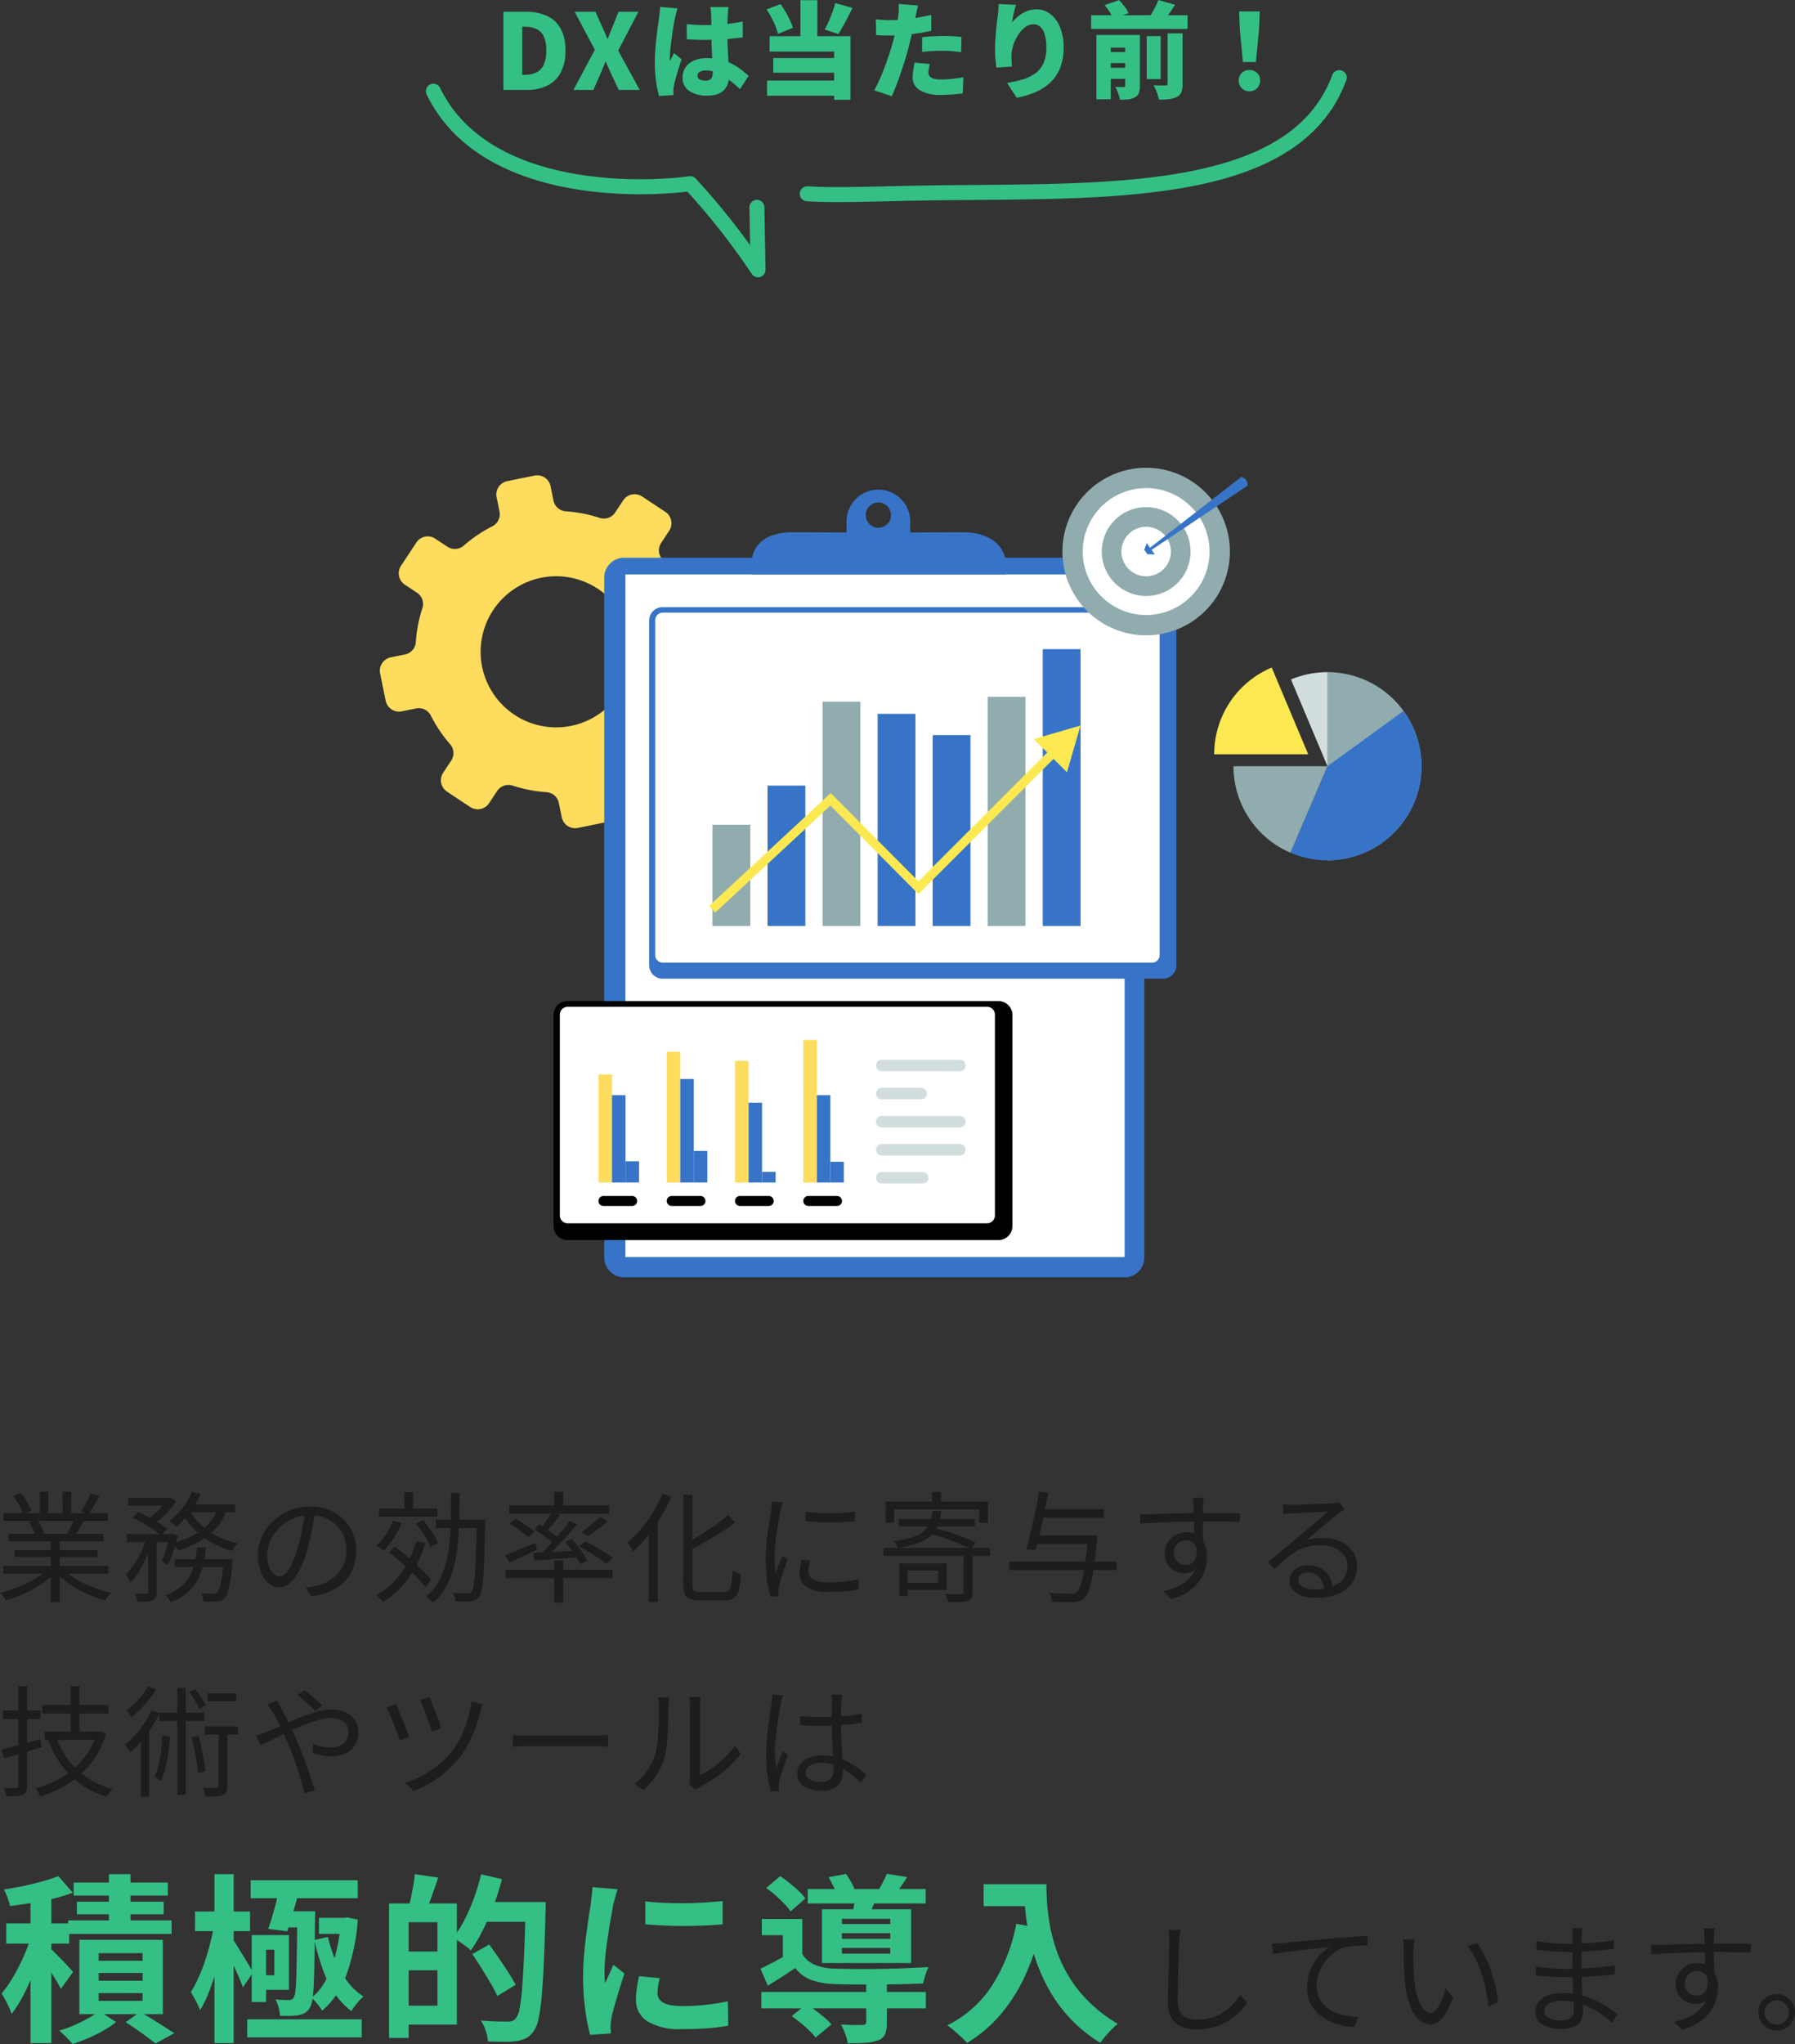
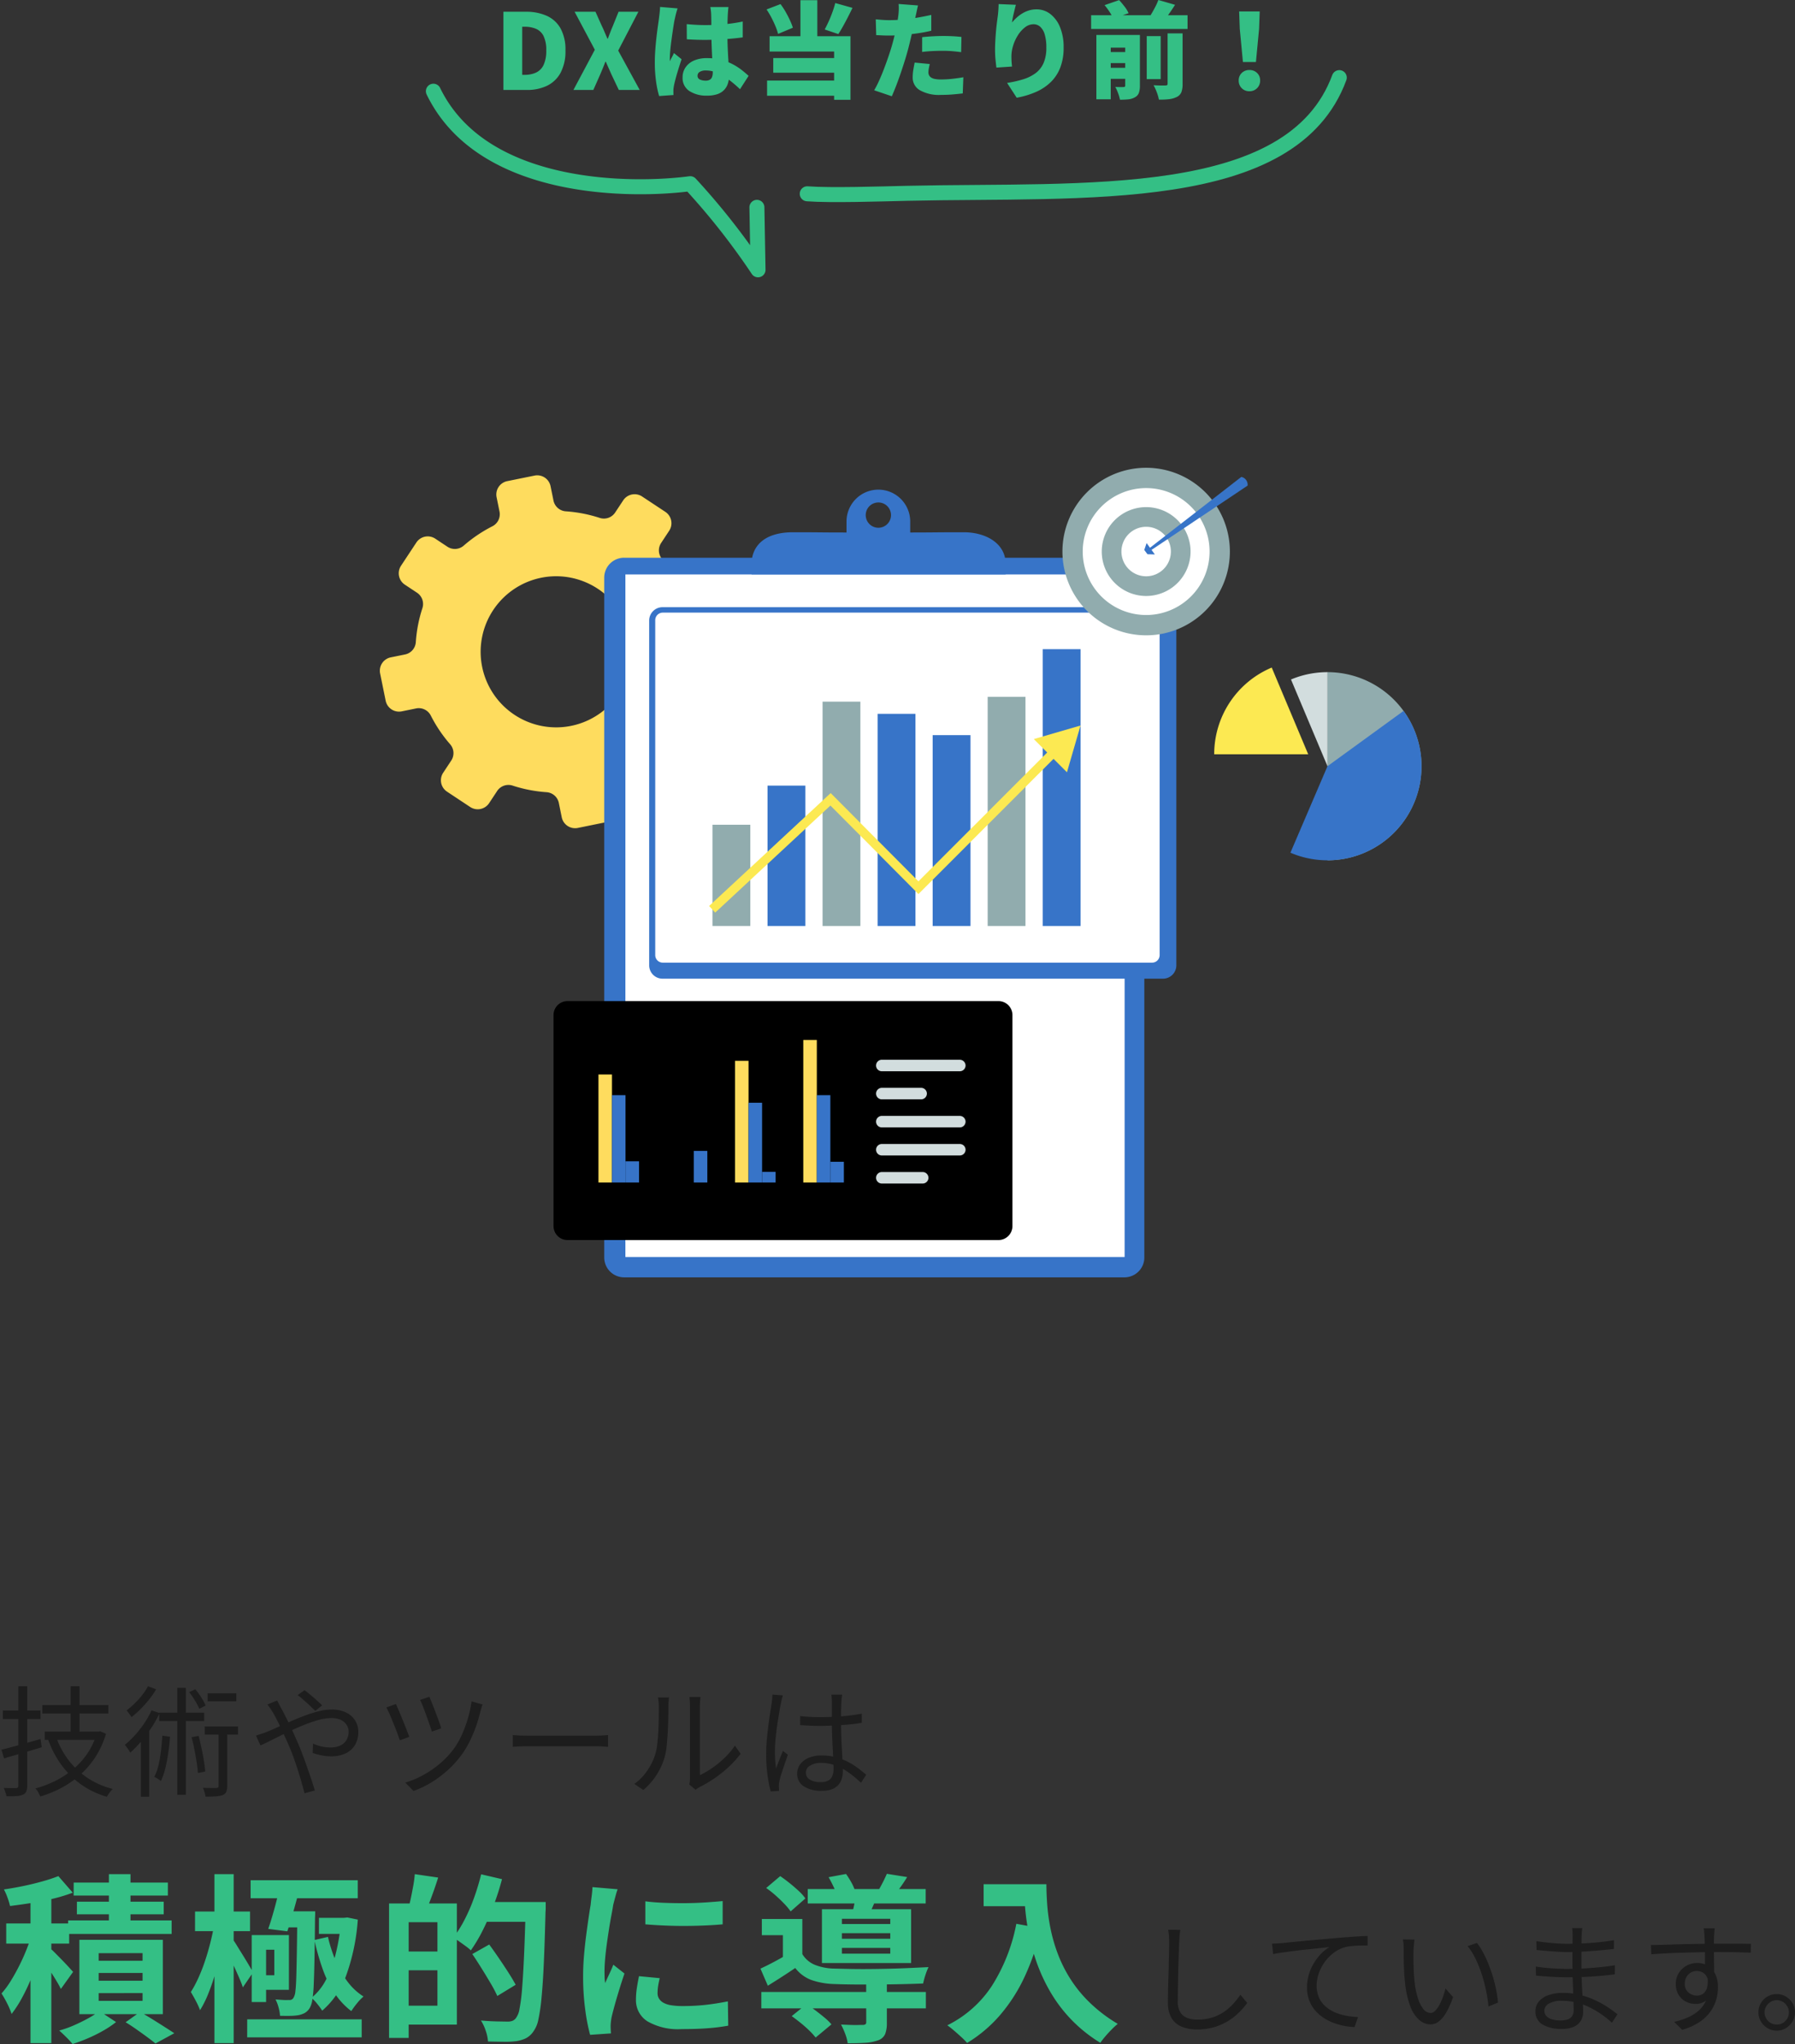
<svg xmlns="http://www.w3.org/2000/svg" width="239.55" height="272.611" viewBox="0 0 239.55 272.611">
  <rect x="0" y="0" width="239.55" height="272.611" fill="#333333" stroke="none" />
  <g id="グループ_87147" data-name="グループ 87147" transform="translate(-456.315 -10185.089)">
-     <path id="パス_100158" data-name="パス 100158" d="M1.024-3.568H15.04v1.024H1.024Zm.048-7.024h13.9v1.024H1.072ZM1.728-7.84H14.4v.992H1.728Zm.8,2.16H13.616v.928H2.528Zm4.848-1.7h1.2V1.28h-1.2ZM5.9-13.456H7.04v3.36H5.9Zm3.04,0H10.1v3.3H8.944ZM6.992-3.152l.96.448A9.711,9.711,0,0,1,6.128-1.16,15.722,15.722,0,0,1,3.808.12a17.48,17.48,0,0,1-2.432.888A2.375,2.375,0,0,0,1.16.664Q1.024.48.88.3A1.7,1.7,0,0,0,.592,0a16.759,16.759,0,0,0,2.4-.752,16.017,16.017,0,0,0,2.272-1.1A8.676,8.676,0,0,0,6.992-3.152Zm1.952-.032a7.975,7.975,0,0,0,1.24,1.024,12.055,12.055,0,0,0,1.6.912,16.069,16.069,0,0,0,1.8.728,19.105,19.105,0,0,0,1.84.52q-.128.128-.28.312t-.3.384a2.694,2.694,0,0,0-.224.36,16.918,16.918,0,0,1-1.848-.64,15.722,15.722,0,0,1-1.808-.88A13.562,13.562,0,0,1,9.336-1.552a9.514,9.514,0,0,1-1.32-1.232Zm3.712-10.064,1.232.336q-.352.64-.752,1.3T12.4-10.464l-.976-.336q.224-.336.456-.768t.44-.88Q12.528-12.9,12.656-13.248ZM10.512-9.872l1.232.32q-.288.528-.592,1.048t-.576.92l-.992-.3q.24-.432.5-.992T10.512-9.872ZM2.368-12.928l1.024-.352a10.428,10.428,0,0,1,.808,1.2,7.139,7.139,0,0,1,.568,1.168L3.68-10.5a7.123,7.123,0,0,0-.536-1.184A12.273,12.273,0,0,0,2.368-12.928Zm2.1,3.472L5.6-9.664a6.975,6.975,0,0,1,.52.872,4.395,4.395,0,0,1,.344.856L5.28-7.7a5.733,5.733,0,0,0-.328-.856A7.48,7.48,0,0,0,4.464-9.456ZM17.712-12.64h5.456v1.04H17.712ZM23.9-4.464h6.928v1.04H23.9ZM17.536-7.808h6.016v1.072H17.536Zm2.816.432H21.5V-.112A1.859,1.859,0,0,1,21.392.6a.857.857,0,0,1-.432.424,2.492,2.492,0,0,1-.792.16q-.488.032-1.224.032a3.556,3.556,0,0,0-.136-.552A3.387,3.387,0,0,0,18.576.1q.528.016.952.024A5.429,5.429,0,0,0,20.1.112a.38.38,0,0,0,.2-.064.224.224,0,0,0,.056-.176Zm10.08,2.912h1.216l-.008.192q-.008.192-.024.336Q31.472-2.448,31.3-1.5a10.933,10.933,0,0,1-.344,1.48,1.965,1.965,0,0,1-.416.768,1.178,1.178,0,0,1-.44.312,2.205,2.205,0,0,1-.568.12q-.272.016-.752.016t-1.04-.032a3.082,3.082,0,0,0-.1-.568,2.062,2.062,0,0,0-.224-.552q.528.048.96.064t.624.016A1.327,1.327,0,0,0,29.336.1a.592.592,0,0,0,.232-.128,1.94,1.94,0,0,0,.32-.64,8.223,8.223,0,0,0,.3-1.344q.136-.88.248-2.272ZM26.88-6.048h1.2a18.239,18.239,0,0,1-.36,2.3A8.09,8.09,0,0,1,26.968-1.7,5.972,5.972,0,0,1,25.6,0a7.483,7.483,0,0,1-2.224,1.28,2.876,2.876,0,0,0-.3-.488,2.557,2.557,0,0,0-.4-.44A6.771,6.771,0,0,0,24.7-.776a5.1,5.1,0,0,0,1.224-1.488,6.842,6.842,0,0,0,.648-1.784A16.681,16.681,0,0,0,26.88-6.048Zm-8.608-3.92.752-.784a13.343,13.343,0,0,1,1.416.664q.728.392,1.376.8a7.326,7.326,0,0,1,1.048.776l-.8.88a8.053,8.053,0,0,0-1.016-.8q-.632-.432-1.36-.84A13.823,13.823,0,0,0,18.272-9.968Zm4.96,2.16h.176l.176-.064.752.256q-.256,1.008-.6,2.072a11.732,11.732,0,0,1-.728,1.8l-.832-.416a11.366,11.366,0,0,0,.592-1.608q.288-.968.464-1.832Zm6.416-3.472,1.248.208a7.575,7.575,0,0,1-1.5,2.5,9,9,0,0,1-2.224,1.76,14.534,14.534,0,0,1-2.792,1.2,3.773,3.773,0,0,0-.192-.328,3.922,3.922,0,0,0-.28-.384,2.576,2.576,0,0,0-.28-.3,12.616,12.616,0,0,0,2.68-.984,7.507,7.507,0,0,0,2.064-1.52A5.71,5.71,0,0,0,29.648-11.28ZM26.24-13.456l1.136.32a10.46,10.46,0,0,1-.9,1.64,15.148,15.148,0,0,1-1.12,1.48,10.612,10.612,0,0,1-1.2,1.2q-.112-.1-.288-.232T23.5-9.312q-.192-.128-.336-.208a9.481,9.481,0,0,0,1.76-1.736A9.565,9.565,0,0,0,26.24-13.456Zm-.288,2.528a7.776,7.776,0,0,0,1.52,1.92,9.144,9.144,0,0,0,2.184,1.5,11.192,11.192,0,0,0,2.68.92q-.128.128-.28.3a3.717,3.717,0,0,0-.28.368q-.128.192-.224.352a11.989,11.989,0,0,1-2.72-1.112,10.365,10.365,0,0,1-2.256-1.7,9.108,9.108,0,0,1-1.632-2.208Zm-5.76,3.456.816.3a17.413,17.413,0,0,1-.76,2.176,17.189,17.189,0,0,1-1.04,2.08A7.611,7.611,0,0,1,18-1.328a4.972,4.972,0,0,0-.28-.568,6.075,6.075,0,0,0-.344-.552,7.333,7.333,0,0,0,1.136-1.368A13.488,13.488,0,0,0,19.5-5.592,12.251,12.251,0,0,0,20.192-7.472Zm5.7-4.288h6.1v1.024H25.376Zm-3.008-.88h.272l.192-.048.784.5a10.255,10.255,0,0,1-.88,1.112,12.9,12.9,0,0,1-1.088,1.072,11.487,11.487,0,0,1-1.12.872,4.229,4.229,0,0,0-.4-.312,4.543,4.543,0,0,0-.416-.264,9.2,9.2,0,0,0,1.016-.816,12.4,12.4,0,0,0,.944-.968,7.074,7.074,0,0,0,.7-.92Zm19.744,1.712q-.16,1.248-.408,2.608a24.436,24.436,0,0,1-.632,2.64A14.79,14.79,0,0,1,40.52-2.928a5.466,5.466,0,0,1-1.256,1.664,2.174,2.174,0,0,1-1.408.56,2.186,2.186,0,0,1-1.36-.512A3.659,3.659,0,0,1,35.424-2.7a5.743,5.743,0,0,1-.416-2.28,5.876,5.876,0,0,1,.536-2.48,6.676,6.676,0,0,1,1.488-2.072,7.184,7.184,0,0,1,2.232-1.432A7.1,7.1,0,0,1,42-11.488a6.612,6.612,0,0,1,2.536.464,5.759,5.759,0,0,1,1.928,1.272A5.659,5.659,0,0,1,47.7-7.88a6,6,0,0,1,.432,2.28,5.988,5.988,0,0,1-.712,2.96A5.548,5.548,0,0,1,45.368-.56,8.438,8.438,0,0,1,42.128.5L41.376-.688q.384-.048.736-.1t.64-.112a6.335,6.335,0,0,0,1.5-.552,5.121,5.121,0,0,0,1.3-.96,4.429,4.429,0,0,0,.92-1.392,4.68,4.68,0,0,0,.344-1.848,5.059,5.059,0,0,0-.32-1.816,4.28,4.28,0,0,0-.944-1.48,4.457,4.457,0,0,0-1.52-1.008,5.353,5.353,0,0,0-2.048-.368,5.714,5.714,0,0,0-2.376.48A5.743,5.743,0,0,0,37.8-8.584a5.766,5.766,0,0,0-1.144,1.7,4.5,4.5,0,0,0-.4,1.8,4.432,4.432,0,0,0,.264,1.656,2.324,2.324,0,0,0,.64.952,1.189,1.189,0,0,0,.744.3,1.169,1.169,0,0,0,.784-.376A4.324,4.324,0,0,0,39.5-3.768a14.083,14.083,0,0,0,.816-2.184,23.483,23.483,0,0,0,.6-2.448q.248-1.3.36-2.544Zm8.528-.3H58.96v1.088H51.152Zm3.392-2.176h1.184v2.592H54.544Zm-1.5,3.824,1.152.288a12.748,12.748,0,0,1-1.08,2.016,11.789,11.789,0,0,1-1.32,1.7,3.045,3.045,0,0,0-.288-.248q-.176-.136-.352-.264a3.181,3.181,0,0,0-.32-.208A8.06,8.06,0,0,0,52.1-7.8,9.084,9.084,0,0,0,53.04-9.584Zm3.1,2.7,1.184.256a15.333,15.333,0,0,1-2.2,4.632A12.1,12.1,0,0,1,51.7,1.248q-.08-.112-.232-.3t-.32-.36q-.168-.176-.3-.288a10.172,10.172,0,0,0,3.3-2.936A13.183,13.183,0,0,0,56.144-6.88ZM56.112-9.2l.928-.48q.4.464.8,1a11.935,11.935,0,0,1,.712,1.064,7.435,7.435,0,0,1,.488.96l-1.008.56a7.094,7.094,0,0,0-.464-.976q-.3-.544-.688-1.1T56.112-9.2ZM52.528-5.36l.7-.816q.9.656,1.84,1.456t1.76,1.592a12.6,12.6,0,0,1,1.3,1.432l-.752.976A13.946,13.946,0,0,0,56.088-2.2q-.808-.824-1.736-1.648T52.528-5.36Zm6.224-4.384h5.936v1.136H58.752Zm5.472,0h1.12v.592q-.064,2.544-.12,4.288t-.152,2.856a14.528,14.528,0,0,1-.224,1.7,2.446,2.446,0,0,1-.32.864,1.411,1.411,0,0,1-.472.432,1.685,1.685,0,0,1-.632.16,6.253,6.253,0,0,1-.9.04q-.552-.008-1.144-.024a2.886,2.886,0,0,0-.1-.592,1.919,1.919,0,0,0-.248-.56q.64.048,1.16.064t.76.016a.99.99,0,0,0,.328-.048.552.552,0,0,0,.248-.192,2.06,2.06,0,0,0,.256-.76,14.782,14.782,0,0,0,.192-1.648q.08-1.08.136-2.776t.12-4.144Zm-3.44-3.536h1.152q-.016,1.808-.056,3.544t-.208,3.344a20.248,20.248,0,0,1-.544,3.04,10.918,10.918,0,0,1-1.04,2.608,7.837,7.837,0,0,1-1.72,2.088,2.8,2.8,0,0,0-.416-.456,3.837,3.837,0,0,0-.5-.392A6.759,6.759,0,0,0,59.1-1.432a10.149,10.149,0,0,0,.984-2.456,18,18,0,0,0,.5-2.856q.144-1.512.176-3.168T60.784-13.28Zm13.76-.16H75.76v2.256H74.544Zm0,9.136H75.76V1.328H74.544Zm-6.48,1.248H82.352v1.12H68.064Zm.48-8.592H81.9v1.12H68.544ZM80.64-10.1l1.056.544a15.4,15.4,0,0,1-1.328,1.088q-.72.528-1.328.928l-.88-.528q.4-.272.864-.624t.9-.728Q80.352-9.792,80.64-10.1Zm-6.352-.7,1.04.416q-.448.608-.96,1.24a13.985,13.985,0,0,1-.96,1.08l-.784-.352q.288-.336.592-.752t.584-.848Q74.08-10.448,74.288-10.8Zm2.336,1.232.944.464q-.624.768-1.376,1.6T74.672-5.9q-.768.776-1.44,1.352L72.5-4.96a18.261,18.261,0,0,0,1.44-1.4q.752-.808,1.464-1.648T76.624-9.568ZM71.936-8.432l.592-.7q.464.272.976.624t.976.7a5.657,5.657,0,0,1,.736.632l-.624.8a5.84,5.84,0,0,0-.728-.664q-.456-.36-.96-.728T71.936-8.432Zm-.208,3.1L73.512-5.4q1-.04,2.128-.1t2.28-.112l-.016.88q-1.632.128-3.2.24t-2.8.208Zm4.288-1.44.864-.416q.4.448.808.968t.736,1.032a6.847,6.847,0,0,1,.5.912L78-3.792a5.8,5.8,0,0,0-.48-.936q-.32-.52-.712-1.056T76.016-6.768ZM68-4.992q.768-.288,1.84-.736t2.192-.912l.224.912q-.944.448-1.9.9t-1.76.8ZM68.56-9.2l.8-.672a8.589,8.589,0,0,1,.944.536q.48.312.912.616a5.38,5.38,0,0,1,.7.576l-.832.752a7.387,7.387,0,0,0-.7-.6q-.424-.328-.9-.648A9.22,9.22,0,0,0,68.56-9.2Zm9.3,3.056.832-.688q.624.3,1.32.7t1.32.784a10.917,10.917,0,0,1,1.04.728l-.88.768a9.553,9.553,0,0,0-1-.744q-.616-.408-1.3-.816T77.856-6.144Zm13.92-6.912h1.216V-1.168a2.2,2.2,0,0,0,.08.68.5.5,0,0,0,.312.32,2.014,2.014,0,0,0,.68.088H97.2a.834.834,0,0,0,.664-.248,1.844,1.844,0,0,0,.32-.888,16.013,16.013,0,0,0,.152-1.792,3.449,3.449,0,0,0,.552.312,2.531,2.531,0,0,0,.584.2,11.519,11.519,0,0,1-.28,2.088A1.96,1.96,0,0,1,98.552.7a2.1,2.1,0,0,1-1.288.336h-3.3A3.626,3.626,0,0,1,92.656.848a1.186,1.186,0,0,1-.68-.68,3.723,3.723,0,0,1-.2-1.368ZM97.792-10.4l.864,1.024a17.638,17.638,0,0,1-1.808,1.32q-1.008.648-2.1,1.256T92.592-5.648a2.366,2.366,0,0,0-.216-.472q-.152-.264-.28-.472,1.024-.544,2.08-1.184t2-1.32A16.9,16.9,0,0,0,97.792-10.4Zm-8.784-2.8,1.168.4a23.041,23.041,0,0,1-1.424,2.736A24.245,24.245,0,0,1,87-7.544a16.554,16.554,0,0,1-1.944,2.072,1.738,1.738,0,0,0-.184-.384q-.136-.224-.28-.456a4.442,4.442,0,0,0-.256-.376,14.335,14.335,0,0,0,1.8-1.8,17.862,17.862,0,0,0,1.608-2.24A18.318,18.318,0,0,0,89.008-13.2Zm-1.84,4.192,1.184-1.184.016.032V1.248h-1.2ZM108.1-10.8q.656.1,1.528.152t1.808.048q.936-.008,1.792-.064t1.448-.152v1.3q-.64.064-1.5.1t-1.776.04q-.92,0-1.784-.04t-1.52-.1Zm.624,6.512q-.112.432-.176.784a3.842,3.842,0,0,0-.064.688,1.284,1.284,0,0,0,.12.536,1.136,1.136,0,0,0,.416.464,2.457,2.457,0,0,0,.824.32,6.225,6.225,0,0,0,1.344.12,19.049,19.049,0,0,0,2.048-.1,18.442,18.442,0,0,0,1.92-.312l.032,1.344a14.71,14.71,0,0,1-1.752.248q-1,.088-2.248.088a5.328,5.328,0,0,1-2.952-.64,2.02,2.02,0,0,1-.936-1.76,5.5,5.5,0,0,1,.072-.856q.072-.456.2-1.032Zm-3.68-7.744q-.032.128-.088.328l-.112.4q-.056.2-.088.344-.08.448-.192,1.032t-.216,1.248q-.1.664-.192,1.344t-.144,1.32q-.056.64-.056,1.184,0,.592.04,1.12t.1,1.12q.144-.368.3-.784t.328-.824q.168-.408.3-.728l.672.512q-.208.576-.448,1.264t-.424,1.32q-.184.632-.264,1-.032.176-.064.384a1.268,1.268,0,0,0-.016.336q.016.128.024.28t.024.28l-1.152.08a15.873,15.873,0,0,1-.416-2.184,22.71,22.71,0,0,1-.176-2.952q0-.88.08-1.8t.208-1.792q.128-.872.248-1.6t.184-1.224q.048-.288.08-.584a5.154,5.154,0,0,0,.032-.552Zm19.936-1.408h1.2v1.984h-1.2Zm-6.192,1.28h13.648v2.832h-1.168V-11.1H119.9v1.776h-1.12Zm1.744,2.336h10.16v.992h-10.16Zm4.528-1.072h1.136a7.943,7.943,0,0,1-.44,1.9,3.728,3.728,0,0,1-.944,1.408,4.864,4.864,0,0,1-1.7.976,14.911,14.911,0,0,1-2.7.64,2.509,2.509,0,0,0-.232-.472,2.894,2.894,0,0,0-.312-.44,14.048,14.048,0,0,0,2.456-.5,4.4,4.4,0,0,0,1.52-.784,2.931,2.931,0,0,0,.824-1.144A6.268,6.268,0,0,0,125.056-10.9Zm-.432,3.008.592-.768q.928.224,1.968.56t2,.712a12.733,12.733,0,0,1,1.584.728l-.608.864a12.939,12.939,0,0,0-1.544-.736q-.936-.384-1.984-.744T124.624-7.888Zm-6.112,1.92H132.7V-4.9H118.512Zm10.672.688h1.184v5.2a1.744,1.744,0,0,1-.136.776.907.907,0,0,1-.52.408,4.332,4.332,0,0,1-1.016.136q-.632.024-1.576.024a2.358,2.358,0,0,0-.152-.544,5.275,5.275,0,0,0-.248-.544q.512.016.944.024t.752,0q.32-.008.448-.008A.472.472,0,0,0,129.12.12a.282.282,0,0,0,.064-.216ZM120.608-3.9h1.12V.448h-1.12Zm.544,0H126.9v3.52h-5.744v-.944h4.624V-2.96h-4.624Zm17.424-3.728h7.632v1.12h-7.632Zm.768-3.52h8.56V-10h-8.56Zm-4.08,6.992h14.32v1.136h-14.32Zm10.528-3.472h1.232l-.008.112q-.008.112-.016.248a2.241,2.241,0,0,1-.024.232q-.24,2.5-.48,4.072a16.012,16.012,0,0,1-.52,2.432A3.133,3.133,0,0,1,145.312.7a1.58,1.58,0,0,1-.632.408,4.047,4.047,0,0,1-.808.152q-.432.016-1.224,0T140.992,1.2a2.39,2.39,0,0,0-.128-.608A2.35,2.35,0,0,0,140.576,0q.912.1,1.72.112t1.144.016A2.968,2.968,0,0,0,143.928.1a.752.752,0,0,0,.344-.16,2.589,2.589,0,0,0,.584-1.1,15.257,15.257,0,0,0,.488-2.336q.224-1.52.448-3.9Zm-6.544-5.84,1.248.128q-.192.928-.4,1.968t-.432,2.08q-.224,1.04-.448,1.968T138.8-5.68l-1.232-.112q.208-.736.432-1.68t.456-1.992q.232-1.048.44-2.072T139.248-13.472Zm21.984.8q0,.08-.024.288t-.032.408q-.008.2-.024.312-.016.3-.016.832V-9.68q0,.624.008,1.264t.016,1.2q.008.56.008.944l-1.232-.608V-8.616q0-.6-.008-1.192T159.9-10.9q-.016-.5-.032-.768-.016-.32-.048-.616t-.048-.392Zm-8.5,2.224q.656,0,1.488-.024t1.768-.056q.936-.032,1.9-.048l1.848-.032q.888-.016,1.64-.016h2.792q.632,0,1.12.008t.776.008l-.016,1.184q-.672-.032-1.8-.056T161.36-9.5q-1.04,0-2.168.024t-2.264.056q-1.136.032-2.2.088t-1.96.12Zm8.4,4.656a4.469,4.469,0,0,1-.312,1.776,2.316,2.316,0,0,1-.864,1.072,2.343,2.343,0,0,1-1.288.352,2.866,2.866,0,0,1-.968-.168,2.474,2.474,0,0,1-.848-.512,2.427,2.427,0,0,1-.592-.848,2.879,2.879,0,0,1-.216-1.144,2.662,2.662,0,0,1,.384-1.424,2.834,2.834,0,0,1,1.032-.992,2.788,2.788,0,0,1,1.4-.368,2.691,2.691,0,0,1,1.56.424,2.666,2.666,0,0,1,.936,1.152,4.077,4.077,0,0,1,.32,1.656,6.059,6.059,0,0,1-.232,1.632,5.254,5.254,0,0,1-.768,1.6,5.636,5.636,0,0,1-1.456,1.4A8.213,8.213,0,0,1,156.9.864L155.824-.192a10.21,10.21,0,0,0,1.952-.656,5.192,5.192,0,0,0,1.456-.976,3.906,3.906,0,0,0,.9-1.344,4.647,4.647,0,0,0,.312-1.76,2.2,2.2,0,0,0-.464-1.568,1.5,1.5,0,0,0-1.12-.48,1.617,1.617,0,0,0-.784.2,1.574,1.574,0,0,0-.6.584,1.73,1.73,0,0,0-.232.912,1.451,1.451,0,0,0,.488,1.168,1.708,1.708,0,0,0,1.144.416,1.32,1.32,0,0,0,.848-.28,1.557,1.557,0,0,0,.5-.848,3.525,3.525,0,0,0,.024-1.416Zm10.672-6q.272.032.584.048t.552.016q.24,0,.792-.016t1.248-.04l1.392-.048q.7-.024,1.248-.056l.808-.048q.352-.032.544-.064t.32-.064l.736.928-.44.3a5.5,5.5,0,0,0-.456.352q-.3.224-.816.648t-1.128.944q-.616.52-1.208,1.016l-1.072.9a5.669,5.669,0,0,1,1.128-.264,8.719,8.719,0,0,1,1.1-.072,5.458,5.458,0,0,1,2.36.488,3.972,3.972,0,0,1,1.616,1.336,3.331,3.331,0,0,1,.584,1.936,3.807,3.807,0,0,1-.672,2.24,4.289,4.289,0,0,1-1.9,1.48,7.5,7.5,0,0,1-2.928.52A5.438,5.438,0,0,1,174.32.4a2.761,2.761,0,0,1-1.208-.8,1.8,1.8,0,0,1-.424-1.184,1.881,1.881,0,0,1,.3-1.024,2.168,2.168,0,0,1,.864-.768,2.8,2.8,0,0,1,1.3-.288,3.3,3.3,0,0,1,1.776.44,3.046,3.046,0,0,1,1.088,1.152,3.629,3.629,0,0,1,.432,1.528L177.3-.352a2.785,2.785,0,0,0-.632-1.688,1.908,1.908,0,0,0-1.528-.664,1.384,1.384,0,0,0-.912.3.909.909,0,0,0-.368.72,1.018,1.018,0,0,0,.592.912,3.092,3.092,0,0,0,1.536.336,6.833,6.833,0,0,0,2.36-.368,3.3,3.3,0,0,0,1.536-1.072,2.718,2.718,0,0,0,.536-1.7,2.3,2.3,0,0,0-.464-1.408,3.133,3.133,0,0,0-1.272-.984,4.5,4.5,0,0,0-1.848-.36,6.945,6.945,0,0,0-1.808.216,6.266,6.266,0,0,0-1.5.616,8.464,8.464,0,0,0-1.376,1q-.68.6-1.448,1.368l-.912-.944q.5-.4,1.1-.9T172.1-5.976q.608-.5,1.128-.944t.872-.728q.336-.272.84-.7t1.048-.888l1.032-.88q.488-.416.792-.672-.256,0-.752.024t-1.1.048q-.608.024-1.208.056l-1.088.056q-.488.024-.744.04l-.528.032a4.2,4.2,0,0,0-.528.064Z" transform="translate(455.723 10397.505)" fill="#1d1d1d" />
    <path id="パス_100159" data-name="パス 100159" d="M6.048-10.928h8.816v1.12H6.048Zm.32,3.536h7.056v1.1H6.368ZM9.824-13.44h1.184v6.672H9.824ZM7.92-6.592a10.938,10.938,0,0,0,2.816,4.32A10.69,10.69,0,0,0,15.44.256q-.128.128-.28.312a4.576,4.576,0,0,0-.28.376q-.128.192-.224.352A11.3,11.3,0,0,1,9.832-1.5,12.888,12.888,0,0,1,6.848-6.272Zm5.408-.8h.224l.224-.048.768.336a11.89,11.89,0,0,1-1.392,3.072,11.655,11.655,0,0,1-2.04,2.392A12.868,12.868,0,0,1,8.6.112,14.947,14.947,0,0,1,5.776,1.264Q5.712,1.1,5.608.9T5.376.5A1.456,1.456,0,0,0,5.12.192,14.242,14.242,0,0,0,7.784-.816a12,12,0,0,0,2.384-1.56A10.261,10.261,0,0,0,12.08-4.5a9.565,9.565,0,0,0,1.248-2.68ZM.592-4.976q.672-.16,1.52-.392t1.8-.5q.952-.264,1.9-.536l.16,1.1q-1.312.4-2.632.784t-2.392.7Zm.192-5.232H5.808v1.136H.784ZM2.848-13.44H4.032V-.176A1.9,1.9,0,0,1,3.9.608a.859.859,0,0,1-.448.416,2.553,2.553,0,0,1-.84.184q-.52.04-1.352.024A2.811,2.811,0,0,0,1.12.7Q1.008.384.9.128q.56.016,1.024.016h.624q.3,0,.3-.32ZM22.064-6.848l1.024.144q-.08,1.12-.24,2.208t-.392,2.024A8.757,8.757,0,0,1,21.872-.8q-.1-.08-.248-.184t-.32-.208a2.628,2.628,0,0,0-.312-.168,6.619,6.619,0,0,0,.56-1.552A16.9,16.9,0,0,0,21.88-4.8Q22-5.808,22.064-6.848ZM21.648-9.92h6V-8.8h-6Zm2.416-3.3H25.2V1.04H24.064Zm1.9,6.576.944-.176q.192.752.376,1.608t.32,1.672q.136.816.184,1.472l-.976.192q-.048-.656-.176-1.48t-.3-1.68Q26.176-5.888,25.968-6.64ZM28.112-12.5h3.824v1.072H28.112ZM27.728-8.08H32.16v1.088H27.728Zm-2.08-4.576.816-.384a10.5,10.5,0,0,1,.808,1.112,6.472,6.472,0,0,1,.568,1.064l-.848.432a7.332,7.332,0,0,0-.56-1.08A11.865,11.865,0,0,0,25.648-12.656Zm3.92,4.9H30.72V-.144a2.022,2.022,0,0,1-.12.776.874.874,0,0,1-.472.44,3.228,3.228,0,0,1-.9.168q-.56.04-1.408.04A2.585,2.585,0,0,0,27.7.7a5.669,5.669,0,0,0-.216-.592Q28.1.128,28.6.136t.68-.008a.392.392,0,0,0,.232-.072.28.28,0,0,0,.056-.2Zm-9.424-5.68,1.1.4A11.241,11.241,0,0,1,20.32-11.7a16.556,16.556,0,0,1-1.144,1.288,12.023,12.023,0,0,1-1.224,1.088q-.064-.112-.184-.28t-.248-.336q-.128-.168-.224-.28a12.346,12.346,0,0,0,1.1-.952A11.214,11.214,0,0,0,19.408-12.3,6.782,6.782,0,0,0,20.144-13.44ZM19.2-7.056l.96-.976.144.048V1.3H19.2Zm1.424-3.168,1.072.368a15.34,15.34,0,0,1-1.1,1.96,18.944,18.944,0,0,1-1.36,1.816,15.11,15.11,0,0,1-1.456,1.5,3.773,3.773,0,0,0-.192-.328q-.128-.2-.272-.4a2.593,2.593,0,0,0-.256-.312,13.194,13.194,0,0,0,2-2.064A12.5,12.5,0,0,0,20.624-10.224Zm21.856.064-.736-.7q-.416-.392-.848-.768t-.768-.632l.912-.656q.272.192.712.56t.888.76q.448.392.752.712Zm-5.088-1.376.16.32q.1.192.208.4t.192.352q.464.848,1.008,1.976t1.024,2.232q.336.736.68,1.632t.664,1.816q.32.92.608,1.76t.48,1.512L41.04.832q-.24-.944-.576-2.072t-.736-2.28q-.4-1.152-.864-2.208-.368-.832-.728-1.608t-.68-1.424q-.32-.648-.592-1.112-.144-.24-.368-.568t-.416-.568ZM34.56-6.864q.336-.1.712-.224t.6-.208q.656-.272,1.5-.648l1.776-.792q.936-.416,1.9-.776a17.653,17.653,0,0,1,1.88-.592,7.056,7.056,0,0,1,1.72-.232,4.35,4.35,0,0,1,1.912.384,2.918,2.918,0,0,1,1.224,1.064,2.846,2.846,0,0,1,.432,1.56,3.394,3.394,0,0,1-.4,1.648A2.825,2.825,0,0,1,46.6-4.52a4.445,4.445,0,0,1-2.072.424,5.852,5.852,0,0,1-1.3-.144,10.679,10.679,0,0,1-1.1-.3l.048-1.248a6.676,6.676,0,0,0,1.048.36,4.841,4.841,0,0,0,1.224.152,3.043,3.043,0,0,0,1.424-.288,1.86,1.86,0,0,0,.8-.768,2.209,2.209,0,0,0,.256-1.056,1.652,1.652,0,0,0-.256-.88,1.835,1.835,0,0,0-.768-.672,2.891,2.891,0,0,0-1.3-.256,6.62,6.62,0,0,0-1.816.288,19.6,19.6,0,0,0-2.08.736q-1.08.448-2.12.952t-1.928.952q-.888.448-1.5.72ZM57.7-12.032q.128.288.352.848t.472,1.208q.248.648.456,1.232t.3.92l-1.248.432q-.1-.336-.3-.92T57.3-9.536q-.232-.64-.456-1.208a9.311,9.311,0,0,0-.384-.872Zm7.1,1.024q-.08.208-.152.464t-.136.448a17.815,17.815,0,0,1-.6,2.048,18.069,18.069,0,0,1-.888,2.072A12.117,12.117,0,0,1,61.856-4.1,13.464,13.464,0,0,1,60.008-2.12a14.679,14.679,0,0,1-2.16,1.576A12.612,12.612,0,0,1,55.584.528l-1.1-1.12a11.922,11.922,0,0,0,2.288-.944,13.587,13.587,0,0,0,2.168-1.448,11.636,11.636,0,0,0,1.832-1.864,9.534,9.534,0,0,0,1.152-1.88,16.679,16.679,0,0,0,.88-2.288,15.106,15.106,0,0,0,.528-2.408Zm-11.568-.064q.16.336.4.9t.512,1.232q.272.664.5,1.264t.376.984l-1.264.464q-.1-.288-.264-.76t-.384-1.008q-.216-.536-.432-1.064t-.408-.936q-.192-.408-.3-.616Zm15.6,4.144.592.04q.352.024.776.032t.856.008h8.768q.608,0,1.04-.032t.688-.048V-5.36l-.712-.048q-.472-.032-1-.032H71.056q-.656,0-1.248.024t-.976.056ZM92.384-.336a3.045,3.045,0,0,0,.072-.424,4.587,4.587,0,0,0,.024-.472q0-.16,0-.7t0-1.336q0-.792,0-1.72t0-1.864q0-.936,0-1.752t0-1.408q0-.592,0-.8,0-.464-.032-.776T92.4-12h1.472q0,.1-.032.416t-.032.768v9.232a11.734,11.734,0,0,0,1.6-.928,13.066,13.066,0,0,0,1.656-1.344A10.175,10.175,0,0,0,98.48-5.52l.752,1.088a12.74,12.74,0,0,1-1.608,1.776,16.36,16.36,0,0,1-1.912,1.52A16.244,16.244,0,0,1,93.776,0q-.192.112-.328.208t-.216.16Zm-7.328-.08A7,7,0,0,0,86.768-2.16,8.2,8.2,0,0,0,87.84-4.352a7.255,7.255,0,0,0,.272-1.36q.1-.816.144-1.736t.056-1.792q.008-.872.008-1.544a5.612,5.612,0,0,0-.032-.632q-.032-.28-.08-.536H89.68q-.016.1-.032.28t-.032.408q-.016.224-.016.464,0,.672-.016,1.576t-.072,1.888q-.056.984-.144,1.864A8.087,8.087,0,0,1,89.1-4a8.5,8.5,0,0,1-1.1,2.416A9.064,9.064,0,0,1,86.256.4Zm22.128-9.04q.688.064,1.344.1t1.376.032q1.44,0,2.864-.112a22.966,22.966,0,0,0,2.64-.352V-8.56q-1.28.208-2.7.3t-2.84.112q-.688,0-1.336-.032t-1.352-.08Zm5.6-2.864q-.032.24-.056.48t-.04.48q-.016.288-.032.736t-.016.952v.984q0,.912.032,1.824t.08,1.776q.048.864.088,1.624t.04,1.384a3.34,3.34,0,0,1-.136.944A2.252,2.252,0,0,1,112.3-.3a2.128,2.128,0,0,1-.848.584A3.593,3.593,0,0,1,110.112.5a4.24,4.24,0,0,1-2.472-.608,1.948,1.948,0,0,1-.856-1.68,2.066,2.066,0,0,1,.392-1.224,2.631,2.631,0,0,1,1.12-.872,4.428,4.428,0,0,1,1.784-.32,7.175,7.175,0,0,1,1.88.232,8,8,0,0,1,1.584.608,9.443,9.443,0,0,1,1.336.832q.608.456,1.12.9L115.3-.56a14.354,14.354,0,0,0-1.672-1.392,7.712,7.712,0,0,0-1.736-.928,5.378,5.378,0,0,0-1.9-.336,2.727,2.727,0,0,0-1.48.36,1.075,1.075,0,0,0-.568.936,1.035,1.035,0,0,0,.544.936,2.7,2.7,0,0,0,1.408.328,2.092,2.092,0,0,0,1.064-.224,1.217,1.217,0,0,0,.528-.608,2.474,2.474,0,0,0,.152-.912q0-.432-.032-1.168t-.08-1.608q-.048-.872-.08-1.784t-.032-1.712v-2.672q0-.208-.016-.488t-.048-.488Zm-7.9.1q-.048.128-.1.328t-.1.408q-.04.208-.072.352-.1.448-.2,1.064t-.216,1.328q-.112.712-.2,1.44t-.136,1.4q-.048.672-.048,1.216,0,.576.04,1.1t.12,1.12q.128-.368.288-.784t.328-.832q.168-.416.3-.736l.656.512q-.192.544-.424,1.224t-.432,1.3a9.411,9.411,0,0,0-.28,1.016q-.032.16-.056.368a1.6,1.6,0,0,0-.008.352q0,.112.008.272t.024.288l-1.12.08a17.438,17.438,0,0,1-.424-2.152,20.679,20.679,0,0,1-.184-2.9q0-.9.088-1.864t.208-1.9q.12-.928.24-1.7t.2-1.272q.032-.272.064-.576a5.379,5.379,0,0,0,.032-.56Z" transform="translate(455.915 10423.424)" fill="#1d1d1d" />
    <path id="パス_100161" data-name="パス 100161" d="M5.44-12.464q-.064.4-.1.808t-.048.808q-.032.672-.064,1.664t-.064,2.1Q5.136-5.968,5.12-4.864T5.1-2.88A2.6,2.6,0,0,0,5.44-1.472a1.845,1.845,0,0,0,.928.752A3.827,3.827,0,0,0,7.728-.5,6.473,6.473,0,0,0,9.7-.776a5.931,5.931,0,0,0,1.568-.752,6.934,6.934,0,0,0,1.224-1.064,11.935,11.935,0,0,0,.968-1.216l.912,1.088a10.741,10.741,0,0,1-1.016,1.192A8.132,8.132,0,0,1,11.936-.384a7.724,7.724,0,0,1-1.88.864A7.869,7.869,0,0,1,7.68.816,5.4,5.4,0,0,1,5.664.464,2.828,2.828,0,0,1,4.288-.672a3.848,3.848,0,0,1-.5-2.08q0-.72.016-1.592t.048-1.8q.032-.928.048-1.816T3.936-9.6q.016-.752.016-1.248,0-.448-.032-.864a7.54,7.54,0,0,0-.1-.768Zm12.24,1.84q.464-.016.832-.04l.592-.04q.384-.048,1.112-.12t1.672-.16q.944-.088,2.032-.184l2.192-.192q.88-.08,1.664-.136t1.456-.1q.672-.04,1.2-.056v1.28q-.448-.016-1.024,0t-1.136.072a5.053,5.053,0,0,0-.976.184,4.66,4.66,0,0,0-1.528.824,5.791,5.791,0,0,0-1.16,1.264,5.829,5.829,0,0,0-.728,1.488,4.861,4.861,0,0,0-.248,1.48,3.9,3.9,0,0,0,.32,1.64,3.441,3.441,0,0,0,.872,1.176,4.757,4.757,0,0,0,1.264.784,7.032,7.032,0,0,0,1.5.448,11.2,11.2,0,0,0,1.568.176L28.688.5A9.085,9.085,0,0,1,26.9.248a7.978,7.978,0,0,1-1.72-.624,5.763,5.763,0,0,1-1.456-1.032A4.627,4.627,0,0,1,22.72-2.864a4.664,4.664,0,0,1-.368-1.9,5.991,5.991,0,0,1,.44-2.312A6.844,6.844,0,0,1,23.92-8.944a5.746,5.746,0,0,1,1.424-1.232q-.512.064-1.264.144t-1.624.168q-.872.088-1.736.2T19.1-9.448q-.76.1-1.272.216Zm19.008-.544q-.032.192-.056.48l-.048.576q-.024.288-.024.5-.016.5-.008,1.128t.032,1.312q.024.68.088,1.352A12.02,12.02,0,0,0,37.1-3.5a4.778,4.778,0,0,0,.744,1.56,1.263,1.263,0,0,0,1,.56.852.852,0,0,0,.592-.28,3.271,3.271,0,0,0,.552-.752,7.474,7.474,0,0,0,.48-1.056,10.632,10.632,0,0,0,.36-1.176L41.84-3.5a11.478,11.478,0,0,1-.968,2.152A3.812,3.812,0,0,1,39.88-.208a1.805,1.805,0,0,1-1.048.352,2.335,2.335,0,0,1-1.456-.552A4.322,4.322,0,0,1,36.16-2.2a12.357,12.357,0,0,1-.736-3.3q-.08-.7-.12-1.52t-.048-1.552q-.008-.736-.008-1.2,0-.272-.016-.7a3.182,3.182,0,0,0-.1-.72Zm8.336.448a8.6,8.6,0,0,1,.824,1.272,14.873,14.873,0,0,1,.72,1.552q.328.824.592,1.7a17.844,17.844,0,0,1,.432,1.752q.168.872.248,1.672l-1.28.528a18.431,18.431,0,0,0-.336-2.216,20.666,20.666,0,0,0-.592-2.192,15.786,15.786,0,0,0-.816-2.008,8.086,8.086,0,0,0-1.04-1.632ZM59.088-12.7q-.032.208-.056.464t-.04.608q0,.24-.008.72t-.008,1.08V-7.5q0,.8.032,1.68t.08,1.712q.048.832.08,1.52T59.2-1.5a2.309,2.309,0,0,1-.264,1.072,2.009,2.009,0,0,1-.88.84,3.581,3.581,0,0,1-1.672.328,4.812,4.812,0,0,1-2.64-.6,1.966,1.966,0,0,1-.912-1.752,1.974,1.974,0,0,1,.44-1.28,2.9,2.9,0,0,1,1.272-.856,5.655,5.655,0,0,1,1.984-.312,9.206,9.206,0,0,1,2.376.3,11.47,11.47,0,0,1,2.04.744,13.055,13.055,0,0,1,1.648.936q.72.488,1.184.872L63.04-.08A12.362,12.362,0,0,0,61.784-1.1a12.246,12.246,0,0,0-1.552-.944,9.278,9.278,0,0,0-1.808-.7,7.784,7.784,0,0,0-2.056-.264,3.272,3.272,0,0,0-1.752.384,1.111,1.111,0,0,0-.6.944,1.05,1.05,0,0,0,.224.648,1.5,1.5,0,0,0,.72.472,3.9,3.9,0,0,0,1.28.176,2.833,2.833,0,0,0,.848-.12A1.206,1.206,0,0,0,57.7-.928a1.37,1.37,0,0,0,.232-.848q0-.464-.024-1.208t-.056-1.584q-.032-.84-.056-1.624T57.776-7.5v-2.24q0-.56.008-1.072t.008-.928q0-.192-.016-.5a3.462,3.462,0,0,0-.048-.464ZM52.96-10.96q.4.064.928.128t1.112.12q.584.056,1.12.08t.936.024q1.52,0,3.112-.112t3.144-.368L63.3-9.92q-.88.1-1.92.192t-2.136.16q-1.1.064-2.168.064-.56,0-1.328-.048t-1.512-.112q-.744-.064-1.256-.112Zm-.08,3.392q.432.064.96.128t1.088.1q.56.032,1.072.056t.912.024q1.168,0,2.264-.056t2.16-.16q1.064-.1,2.1-.264l-.016,1.2q-.8.112-1.592.184t-1.584.12q-.792.048-1.616.072T56.9-6.144q-.544,0-1.256-.032t-1.44-.08q-.728-.048-1.3-.112Zm23.872-5.1q0,.08-.024.288t-.032.408q-.008.2-.024.312-.016.3-.016.832V-9.68q0,.624.008,1.264t.016,1.2q.008.56.008.944L75.456-6.88V-8.616q0-.6-.008-1.192T75.424-10.9q-.016-.5-.032-.768-.016-.32-.048-.616t-.048-.392Zm-8.5,2.224q.656,0,1.488-.024t1.768-.056q.936-.032,1.9-.048l1.848-.032q.888-.016,1.64-.016h2.792q.632,0,1.12.008t.776.008l-.016,1.184q-.672-.032-1.8-.056T76.88-9.5q-1.04,0-2.168.024t-2.264.056q-1.136.032-2.2.088t-1.96.12Zm8.4,4.656a4.469,4.469,0,0,1-.312,1.776,2.316,2.316,0,0,1-.864,1.072,2.343,2.343,0,0,1-1.288.352,2.866,2.866,0,0,1-.968-.168,2.475,2.475,0,0,1-.848-.512,2.427,2.427,0,0,1-.592-.848,2.879,2.879,0,0,1-.216-1.144,2.661,2.661,0,0,1,.384-1.424,2.834,2.834,0,0,1,1.032-.992,2.788,2.788,0,0,1,1.4-.368,2.691,2.691,0,0,1,1.56.424,2.666,2.666,0,0,1,.936,1.152,4.077,4.077,0,0,1,.32,1.656,6.059,6.059,0,0,1-.232,1.632,5.255,5.255,0,0,1-.768,1.6,5.636,5.636,0,0,1-1.456,1.4A8.213,8.213,0,0,1,72.416.864L71.344-.192A10.21,10.21,0,0,0,73.3-.848a5.192,5.192,0,0,0,1.456-.976,3.906,3.906,0,0,0,.9-1.344,4.646,4.646,0,0,0,.312-1.76A2.2,2.2,0,0,0,75.5-6.5a1.5,1.5,0,0,0-1.12-.48,1.617,1.617,0,0,0-.784.2,1.574,1.574,0,0,0-.6.584,1.73,1.73,0,0,0-.232.912,1.451,1.451,0,0,0,.488,1.168A1.708,1.708,0,0,0,74.4-3.7a1.32,1.32,0,0,0,.848-.28,1.557,1.557,0,0,0,.5-.848,3.525,3.525,0,0,0,.024-1.416ZM85.024-3.9a2.339,2.339,0,0,1,1.232.328,2.573,2.573,0,0,1,.88.88,2.308,2.308,0,0,1,.336,1.224,2.308,2.308,0,0,1-.336,1.224,2.644,2.644,0,0,1-.88.888,2.3,2.3,0,0,1-1.232.336A2.308,2.308,0,0,1,83.8.64a2.55,2.55,0,0,1-.88-.888,2.351,2.351,0,0,1-.328-1.224A2.351,2.351,0,0,1,82.92-2.7a2.464,2.464,0,0,1,.888-.88A2.364,2.364,0,0,1,85.024-3.9Zm0,4.064a1.577,1.577,0,0,0,1.16-.472,1.577,1.577,0,0,0,.472-1.16,1.553,1.553,0,0,0-.216-.8,1.678,1.678,0,0,0-.584-.592,1.568,1.568,0,0,0-.832-.224,1.51,1.51,0,0,0-.8.224,1.746,1.746,0,0,0-.592.592,1.51,1.51,0,0,0-.224.8,1.58,1.58,0,0,0,.224.824,1.657,1.657,0,0,0,.592.592A1.553,1.553,0,0,0,85.024.16Z" transform="translate(608.393 10454.94)" fill="#1d1d1d" />
    <path id="パス_100162" data-name="パス 100162" d="M1.2,0V-10.43h3a6.65,6.65,0,0,1,2.779.539A4,4,0,0,1,8.82-8.218a5.843,5.843,0,0,1,.658,2.954,6.066,6.066,0,0,1-.651,2.975A4.062,4.062,0,0,1,7.021-.56,6.076,6.076,0,0,1,4.34,0ZM3.71-2.016h.336A3.587,3.587,0,0,0,5.537-2.31,2.106,2.106,0,0,0,6.552-3.318a4.33,4.33,0,0,0,.364-1.946A4.185,4.185,0,0,0,6.552-7.2a2.021,2.021,0,0,0-1.015-.959,3.827,3.827,0,0,0-1.491-.273H3.71ZM10.542,0,13.4-5.362,10.7-10.43h2.786l.84,1.876q.182.364.357.784t.4.924h.056q.182-.5.35-.924t.322-.784l.756-1.876h2.646L16.52-5.25,19.39,0H16.6l-.966-2.03q-.182-.406-.371-.833l-.4-.9h-.056q-.182.476-.357.9T14.1-2.03L13.2,0Zm15.12-8.778q.616.056,1.239.091t1.267.035q1.288,0,2.576-.119a20.262,20.262,0,0,0,2.394-.357v2.114q-1.092.154-2.38.238t-2.576.1q-.63,0-1.26-.021t-1.246-.063Zm5.572-2.282q-.028.2-.049.448t-.035.49q-.014.21-.028.588t-.021.861q-.007.483-.007,1.043,0,1.05.035,1.9t.077,1.526q.042.679.077,1.232t.035,1.029A3.463,3.463,0,0,1,31.15-.833a2.214,2.214,0,0,1-.518.854,2.265,2.265,0,0,1-.9.546,4.158,4.158,0,0,1-1.337.189A4.129,4.129,0,0,1,26.012.14a2.052,2.052,0,0,1-.9-1.806,2.323,2.323,0,0,1,.406-1.365,2.606,2.606,0,0,1,1.134-.9,4.275,4.275,0,0,1,1.708-.315,7.424,7.424,0,0,1,1.9.224,7.173,7.173,0,0,1,1.533.588,8.08,8.08,0,0,1,1.211.777q.525.413.917.777L32.774-.1a16.194,16.194,0,0,0-1.61-1.358,7.079,7.079,0,0,0-1.5-.854A3.9,3.9,0,0,0,28.2-2.6a1.515,1.515,0,0,0-.791.182.574.574,0,0,0-.3.518.518.518,0,0,0,.322.511,1.843,1.843,0,0,0,.77.147,1.051,1.051,0,0,0,.546-.126.7.7,0,0,0,.3-.378,1.874,1.874,0,0,0,.091-.63q0-.35-.028-.917t-.063-1.267q-.035-.7-.063-1.484T28.952-7.63q0-.84-.007-1.512t-.021-.952a4.107,4.107,0,0,0-.035-.448q-.035-.294-.077-.518Zm-6.79.182q-.056.154-.14.448t-.147.574l-.091.406q-.056.224-.133.7t-.168,1.1q-.091.623-.175,1.281t-.133,1.239q-.049.581-.049.973V-4a.641.641,0,0,0,.014.168,3.612,3.612,0,0,1,.175-.378l.182-.336a3.612,3.612,0,0,0,.175-.378l1.022.826q-.21.63-.413,1.281T24.206-1.6q-.154.574-.238.98-.028.14-.056.343a2.469,2.469,0,0,0-.028.315V.329q0,.175.014.343L21.98.812a12.861,12.861,0,0,1-.4-1.89,17.771,17.771,0,0,1-.175-2.6q0-.8.063-1.659T21.623-7q.091-.8.182-1.449t.147-1.043q.042-.322.091-.756t.063-.826ZM40.838-11.97h2.254V-6.1H40.838Zm-4.522,1.232,1.862-.714a9.164,9.164,0,0,1,.686,1.043q.322.567.574,1.113a8.343,8.343,0,0,1,.392.994l-1.974.826a7.413,7.413,0,0,0-.35-1.022q-.238-.574-.546-1.162A10.613,10.613,0,0,0,36.316-10.738Zm9.17-.854,2.3.644q-.308.644-.637,1.281t-.644,1.2q-.315.567-.609,1.015l-1.82-.616q.266-.49.539-1.092t.5-1.239A12.234,12.234,0,0,0,45.486-11.592ZM36.722-7.168H47.516V1.316H45.332v-6.44h-8.61Zm.49,2.912H46.1V-2.3h-8.89Zm-.826,3H46.48V.77H36.386ZM56.532-11.27q-.084.322-.175.763t-.147.679q-.1.462-.245,1.162t-.329,1.484q-.182.784-.364,1.5T54.824-4.1q-.266.861-.567,1.75T53.641-.637Q53.326.182,53.032.84L50.68.042a13.455,13.455,0,0,0,.658-1.288q.35-.77.686-1.659t.63-1.764q.294-.875.49-1.6.14-.5.259-1.008t.217-.973q.1-.469.168-.889T53.9-9.9a8.128,8.128,0,0,0,.063-.875,5.955,5.955,0,0,0-.021-.693ZM52.7-9.31q.91,0,1.841-.084t1.876-.245q.945-.161,1.883-.371V-7.9q-.868.21-1.862.35t-1.967.217q-.973.077-1.785.077-.532,0-.952-.021t-.784-.035L50.89-9.422q.574.056.966.084T52.7-9.31Zm4.382,2.268q.616-.07,1.351-.112T59.85-7.2q.588,0,1.211.028t1.267.1l-.042,2.03q-.518-.07-1.148-.126T59.85-5.222q-.756,0-1.428.035t-1.344.119ZM58.1-3.458q-.07.266-.126.581a3.1,3.1,0,0,0-.056.525.852.852,0,0,0,.091.4.816.816,0,0,0,.28.3,1.411,1.411,0,0,0,.511.189,4.158,4.158,0,0,0,.784.063,13.9,13.9,0,0,0,1.449-.077q.735-.077,1.547-.217L62.5.462q-.6.07-1.323.133t-1.6.063A5.15,5.15,0,0,1,56.777.035a1.921,1.921,0,0,1-.959-1.687,6.424,6.424,0,0,1,.091-1.071q.091-.539.175-.931Zm11.494-7.9q-.056.182-.126.476t-.154.63q-.084.336-.147.665T69.076-9a6.645,6.645,0,0,1,.616-.644,4.818,4.818,0,0,1,.749-.56,3.92,3.92,0,0,1,.889-.4,3.446,3.446,0,0,1,1.022-.147,2.966,2.966,0,0,1,1.827.616,4.167,4.167,0,0,1,1.3,1.757,6.962,6.962,0,0,1,.483,2.723,7.339,7.339,0,0,1-.434,2.632,5.439,5.439,0,0,1-1.253,1.946A6.614,6.614,0,0,1,72.3.252a11.375,11.375,0,0,1-2.6.784L68.418-.938a14.851,14.851,0,0,0,2.142-.483,5.457,5.457,0,0,0,1.659-.819,3.367,3.367,0,0,0,1.064-1.344,5.065,5.065,0,0,0,.371-2.072,5.913,5.913,0,0,0-.217-1.75,2.2,2.2,0,0,0-.6-1.022,1.312,1.312,0,0,0-.889-.336,1.837,1.837,0,0,0-1.134.406,4.055,4.055,0,0,0-.945,1.05,5.653,5.653,0,0,0-.644,1.393,4.908,4.908,0,0,0-.231,1.449q0,.224.014.553t.07.791l-2.086.14q-.056-.406-.119-1.043t-.063-1.351q0-.49.028-1.022t.07-1.092q.042-.56.112-1.155t.154-1.2q.056-.448.084-.889t.028-.721ZM79.632-9.968H92.5v1.834H79.632ZM81.41-5.054h3.472v1.47H81.41Zm0,2.1h3.472v1.47H81.41Zm5.642-4.228h1.862v5.74H87.052Zm-2.87-.154h1.96V-.574A2.808,2.808,0,0,1,86,.4,1.089,1.089,0,0,1,85.47.98a2.2,2.2,0,0,1-.882.273q-.49.049-1.106.049A5.524,5.524,0,0,0,83.23.427a5.256,5.256,0,0,0-.378-.833q.308.014.644.021a4.191,4.191,0,0,0,.462-.007.245.245,0,0,0,.175-.049A.222.222,0,0,0,84.182-.6Zm5.656-.21h2V-.812A3.079,3.079,0,0,1,91.679.294a1.244,1.244,0,0,1-.623.644,3.138,3.138,0,0,1-1.043.294,9.923,9.923,0,0,1-1.337.056A5.485,5.485,0,0,0,88.4.322a6.618,6.618,0,0,0-.434-.952q.476.028.945.035T89.544-.6a.394.394,0,0,0,.231-.049.23.23,0,0,0,.063-.189Zm-8.414-3.766,1.946-.672q.364.392.728.868a4.02,4.02,0,0,1,.532.882l-2.072.714A4.289,4.289,0,0,0,82.1-10.4,8.2,8.2,0,0,0,81.424-11.312ZM88.606-12l2.226.644q-.434.686-.875,1.3t-.805,1.064L87.318-9.6q.238-.336.476-.749t.455-.84A7.665,7.665,0,0,0,88.606-12ZM80.332-7.336h4.4v1.694H82.25V1.246H80.332ZM99.89-3.724l-.42-4.424-.084-2.324h2.744l-.084,2.324-.42,4.424Zm.868,3.892a1.38,1.38,0,0,1-1.029-.406,1.4,1.4,0,0,1-.4-1.022,1.34,1.34,0,0,1,.406-1.008,1.412,1.412,0,0,1,1.022-.392,1.412,1.412,0,0,1,1.022.392,1.34,1.34,0,0,1,.406,1.008,1.386,1.386,0,0,1-.406,1.022A1.386,1.386,0,0,1,100.758.168Z" transform="translate(522.298 10197.087)" fill="#34bf85" />
    <path id="パス_100160" data-name="パス 100160" d="M4.3-18.144H7.08V2.136H4.3Zm-3.24,4.32h8.4v2.688h-8.4Zm3.48,1.272,1.68.72q-.36,1.3-.828,2.688T4.356-6.4A26.093,26.093,0,0,1,3.132-3.84,15.475,15.475,0,0,1,1.776-1.752a9.025,9.025,0,0,0-.588-1.4A14.377,14.377,0,0,0,.432-4.488,11.746,11.746,0,0,0,1.68-6.18q.6-.972,1.152-2.076t.984-2.208Q4.248-11.568,4.536-12.552Zm3.48-7.584,1.92,2.208a22.213,22.213,0,0,1-2.628.8q-1.428.348-2.9.576t-2.844.4a8.51,8.51,0,0,0-.336-1.116,7.707,7.707,0,0,0-.48-1.092q1.32-.192,2.64-.468T5.9-19.44A21.829,21.829,0,0,0,8.016-20.136ZM6.864-10.56a8.228,8.228,0,0,1,.66.612q.444.444.96.972T9.408-8q.408.444.576.636L8.352-5.088q-.216-.456-.564-1.032t-.744-1.2q-.4-.624-.78-1.188t-.672-.924Zm7.9-9.84h2.88v7.68H14.76Zm-4.7,1.128H22.632v1.728H10.056Zm.432,2.544H22.08v1.68H10.488Zm-1.176,2.5H23.136v1.8H9.312Zm4.08,7.008v1.032h5.856V-7.224Zm0,2.688V-3.5h5.856V-4.536Zm0-5.328v1.008h5.856V-9.864ZM10.824-11.64H21.96v9.912H10.824ZM16.992-.648l1.92-1.368q.792.432,1.644.96t1.62,1.02q.768.492,1.32.852l-2.52,1.368q-.432-.36-1.1-.852T18.456.312Q17.712-.216,16.992-.648Zm-3.5-1.488L15.72-.672a13.389,13.389,0,0,1-1.7,1.14,19.6,19.6,0,0,1-2.052,1.02q-1.068.456-2.052.768a12.2,12.2,0,0,0-.828-.9Q8.568.84,8.136.456a13.846,13.846,0,0,0,1.992-.708q1.008-.444,1.9-.936A10.86,10.86,0,0,0,13.488-2.136Zm19.728,1.1H48.5v2.4H33.216Zm.456-18.552h14.3v2.4h-14.3Zm9.12,5.016h3.624v2.136H42.792Zm-8.064,2.3h4.056v7.3H34.728V-6.912H36.84V-10.32H34.728Zm-.912,0h1.92v8.928h-1.92Zm4.416-3.168h2.544V-13.3H37.584Zm1.68,0h2.376v.2q0,.2-.012.444t-.012.408Q42.24-11.3,42.2-9.192t-.1,3.468a17.109,17.109,0,0,1-.192,2.1,3.086,3.086,0,0,1-.348,1.08,1.876,1.876,0,0,1-.684.672,3.232,3.232,0,0,1-.852.288,7.6,7.6,0,0,1-1.08.084q-.648.012-1.344-.012a5.343,5.343,0,0,0-.192-1.1,5.258,5.258,0,0,0-.408-1.08q.576.048,1.044.072a5.479,5.479,0,0,0,.732,0,.694.694,0,0,0,.372-.048.643.643,0,0,0,.276-.288,2.066,2.066,0,0,0,.228-.852q.084-.66.12-1.92t.072-3.276q.036-2.016.06-4.92Zm4.08,3.408a19.955,19.955,0,0,0,1.032,3.2,12.451,12.451,0,0,0,1.584,2.772A7.992,7.992,0,0,0,48.744-4.08a6.328,6.328,0,0,0-.864.9,10.918,10.918,0,0,0-.768,1.044,9.736,9.736,0,0,1-2.232-2.4A14.768,14.768,0,0,1,43.272-7.8a31.037,31.037,0,0,1-1.08-3.816Zm1.752-2.544h.408l.432-.048,1.392.288a27.533,27.533,0,0,1-1.548,7.44,11.093,11.093,0,0,1-3.2,4.7,10.831,10.831,0,0,0-.672-.912,5.227,5.227,0,0,0-.768-.792A7.537,7.537,0,0,0,43.728-6.3a15.4,15.4,0,0,0,1.32-3.54,27.1,27.1,0,0,0,.7-4.344Zm-8.208-3.984h2.688q-.24.96-.528,2.016t-.576,2.028q-.288.972-.552,1.74L36.024-13.1q.264-.744.54-1.68t.528-1.908Q37.344-17.664,37.536-18.552Zm-11.28,3.144H33.6v2.616H26.256ZM28.848-20.4h2.568V2.136H28.848ZM28.8-13.584l1.488.5q-.216,1.392-.552,2.916t-.768,2.988q-.432,1.464-.948,2.736a13.864,13.864,0,0,1-1.092,2.184,10.3,10.3,0,0,0-.564-1.236Q25.992-4.2,25.7-4.68a15.454,15.454,0,0,0,.984-1.836,22.866,22.866,0,0,0,.888-2.256q.408-1.212.72-2.448T28.8-13.584Zm2.472,1.848a9.706,9.706,0,0,1,.576.864q.384.624.84,1.356T33.5-8.172q.36.612.5.876L32.64-5.3q-.168-.528-.492-1.272T31.464-8.1q-.36-.78-.684-1.464t-.54-1.092Zm22.56-4.752H61.2V-.336H53.832v-2.52h4.776V-13.992H53.832Zm-1.68,0h2.616V1.44H52.152Zm1.584,6.408h6.12v2.5h-6.12ZM55.584-20.4l3.12.456q-.384,1.224-.828,2.424t-.8,2.04l-2.3-.528q.168-.624.324-1.392t.3-1.56A13.831,13.831,0,0,0,55.584-20.4Zm8.784,3.72H71.4v2.64H64.368Zm6.024,0h2.664v.816a3.629,3.629,0,0,1-.024.48q-.1,4.056-.228,6.876t-.312,4.656a23.471,23.471,0,0,1-.42,2.868A3.862,3.862,0,0,1,71.448.528a2.745,2.745,0,0,1-1.032.96,4.749,4.749,0,0,1-1.272.384,11.843,11.843,0,0,1-1.716.084q-1.02-.012-2.076-.036a5.276,5.276,0,0,0-.288-1.4,6.161,6.161,0,0,0-.648-1.4q1.152.1,2.148.12t1.452.024A1.728,1.728,0,0,0,68.6-.828a1.145,1.145,0,0,0,.444-.324,2.694,2.694,0,0,0,.516-1.284,23.432,23.432,0,0,0,.348-2.748q.144-1.776.264-4.488t.216-6.456Zm-5.952-3.7,2.784.648a34.805,34.805,0,0,1-1.116,3.5,33.847,33.847,0,0,1-1.44,3.3,21.129,21.129,0,0,1-1.6,2.7,5.971,5.971,0,0,0-.684-.564q-.444-.324-.888-.636a6.306,6.306,0,0,0-.78-.48,16.335,16.335,0,0,0,1.5-2.388,23.375,23.375,0,0,0,1.272-2.928A30.9,30.9,0,0,0,64.44-20.376ZM63.264-9.744l2.256-1.272q.6.816,1.272,1.8T68.064-7.3q.6.936.984,1.656L66.6-4.152a18.339,18.339,0,0,0-.9-1.7q-.564-.96-1.2-1.98T63.264-9.744Zm23.088-7.032q1.1.144,2.484.2t2.808.048q1.428-.012,2.748-.1t2.28-.18v3.1q-1.1.1-2.424.156t-2.712.06q-1.392,0-2.724-.06t-2.46-.156Zm1.92,10.248q-.144.6-.216,1.068a6.226,6.226,0,0,0-.072.948,1.364,1.364,0,0,0,.192.708,1.574,1.574,0,0,0,.588.552,3.126,3.126,0,0,0,1.032.336,9.43,9.43,0,0,0,1.548.108,27.665,27.665,0,0,0,3.024-.156q1.416-.156,3-.468l.048,3.24a25.626,25.626,0,0,1-2.652.336q-1.5.12-3.54.12A8.178,8.178,0,0,1,86.616-.78,3.324,3.324,0,0,1,85.1-3.672a10.274,10.274,0,0,1,.108-1.452q.108-.756.3-1.668ZM82.656-18.384a6.815,6.815,0,0,0-.216.672q-.12.432-.228.84t-.156.624q-.072.5-.228,1.308t-.312,1.8q-.156,1-.3,2.028T80.988-9.12q-.084.96-.084,1.68,0,.336.012.768A4.717,4.717,0,0,0,81-5.88q.168-.408.36-.816t.384-.828q.192-.42.336-.8l1.488,1.176q-.336.984-.684,2.112T82.26-2.916q-.276,1-.42,1.644-.048.264-.084.6a5.264,5.264,0,0,0-.036.528q0,.192.012.468t.036.516l-2.784.192a24.712,24.712,0,0,1-.648-3.324,33.021,33.021,0,0,1-.288-4.524q0-1.344.12-2.736t.288-2.676q.168-1.284.324-2.34t.276-1.752q.048-.5.132-1.14t.108-1.212Zm19.176,13.7h21.96V-2.5h-21.96Zm6.192-13.728h15.744v1.92H108.024Zm7.8,12.432h2.76v5.4a4.061,4.061,0,0,1-.228,1.512,1.593,1.593,0,0,1-.972.84,6.031,6.031,0,0,1-1.7.324q-.984.06-2.328.06a5.581,5.581,0,0,0-.336-1.272,9.9,9.9,0,0,0-.552-1.224l1.176.048q.6.024,1.056.012t.624-.012a.675.675,0,0,0,.4-.084.328.328,0,0,0,.108-.276Zm-9.936,4.512,1.968-1.584q.576.36,1.2.828t1.2.948a7.315,7.315,0,0,1,.936.912L109.08,1.392a8.882,8.882,0,0,0-.84-.924q-.528-.516-1.152-1.02T105.888-1.464ZM102.48-18.552l1.872-1.584q.6.408,1.26.936t1.224,1.056a6.158,6.158,0,0,1,.876.984l-1.968,1.728a8.3,8.3,0,0,0-.852-1.02q-.54-.564-1.164-1.116A13.407,13.407,0,0,0,102.48-18.552Zm8.328-1.44,2.328-.432a10.864,10.864,0,0,1,.744,1.188,5.636,5.636,0,0,1,.5,1.188l-2.448.48a8.578,8.578,0,0,0-.468-1.164Q111.144-19.416,110.808-19.992Zm1.776,7.464v.744h6.456v-.744Zm0,1.968v.768h6.456v-.768Zm0-3.888v.7h6.456v-.7ZM109.92-15.72h11.9v7.176h-11.9Zm-2.616,1.3v5.64h-2.592v-3.48H101.9v-2.16Zm7.128-3.192,2.856.192q-.288.672-.54,1.248t-.444,1.008l-2.28-.288q.144-.528.252-1.116T114.432-17.616Zm4.152-2.832,2.712.432q-.432.7-.852,1.284t-.756,1.02l-2.28-.432q.312-.528.636-1.164T118.584-20.448ZM107.3-9.744a3.521,3.521,0,0,0,1.68,1.44,7.315,7.315,0,0,0,2.616.5q.888.024,2.1.048t2.6.012q1.392-.012,2.808-.048t2.724-.1l2.316-.108a7.94,7.94,0,0,0-.408,1.044,10.167,10.167,0,0,0-.312,1.14q-1.152.048-2.712.084t-3.24.048q-1.68.012-3.216,0t-2.664-.06a10.058,10.058,0,0,1-3.084-.54,4.856,4.856,0,0,1-2.148-1.6Q105.5-7.3,104.6-6.72T102.7-5.52l-.984-2.28q.84-.384,1.812-.9t1.86-1.044ZM131.5-19.056h6.816v2.928H131.5Zm5.4,0h2.976q0,1.152.1,2.6a25.779,25.779,0,0,0,.408,3.1,22.035,22.035,0,0,0,.936,3.372,18.45,18.45,0,0,0,1.668,3.42,17.428,17.428,0,0,0,2.628,3.252A19.984,19.984,0,0,0,149.4-.432a8.362,8.362,0,0,0-.768.7q-.456.456-.876.948a10.866,10.866,0,0,0-.684.876,19.486,19.486,0,0,1-3.912-3.132,19.469,19.469,0,0,1-2.784-3.7,23.089,23.089,0,0,1-1.824-3.96,27.446,27.446,0,0,1-1.056-3.912,31.64,31.64,0,0,1-.48-3.564Q136.9-17.832,136.9-19.056Zm-1.032,5.28,3.288.6a31.85,31.85,0,0,1-2.184,6.456,22.294,22.294,0,0,1-3.276,5.112,18.352,18.352,0,0,1-4.4,3.72,9.052,9.052,0,0,0-.744-.756q-.48-.444-1-.888a10.865,10.865,0,0,0-.9-.708,15.085,15.085,0,0,0,6-5.34A23.8,23.8,0,0,0,135.864-13.776Z" transform="translate(456.085 10455.444)" fill="#34bf85" />
    <g id="グループ_86370" data-name="グループ 86370" transform="translate(1459.424 1473.057) rotate(9)">
      <path id="パス_99123" data-name="パス 99123" d="M0,0C8.871,12.281,28.833,8.441,35.89,6.21a93.461,93.461,0,0,1,10.9,9.743L45.2,7.775" transform="matrix(1, 0.017, -0.017, 1, 431.13, 8764.661)" fill="none" stroke="#34bf85" stroke-linecap="round" stroke-linejoin="round" stroke-width="2" />
      <path id="パス_99125" data-name="パス 99125" d="M68.589,0c-4.19,17.789-32.046,18.941-55.3,22.334C9.7,22.858,3.188,23.881,0,24.032" transform="translate(481.71 8746.352) rotate(-2)" fill="none" stroke="#34bf85" stroke-linecap="round" stroke-linejoin="round" stroke-width="2" />
    </g>
    <g id="グループ_86970" data-name="グループ 86970" transform="translate(-2392.936 6666.269)">
      <path id="パス_99914" data-name="パス 99914" d="M2943.663,3615.554l-1.616-1.069a1.8,1.8,0,0,1-.726-2.06,18.689,18.689,0,0,0,.879-4.539,1.8,1.8,0,0,1,1.446-1.64l1.9-.391a1.818,1.818,0,0,0,1.423-2.143l-.741-3.637a1.822,1.822,0,0,0-2.148-1.42l-1.9.386a1.8,1.8,0,0,1-1.971-.944,18.674,18.674,0,0,0-2.586-3.833,1.8,1.8,0,0,1-.134-2.179l1.067-1.617a1.819,1.819,0,0,0-.513-2.521l-3.1-2.048a1.818,1.818,0,0,0-2.522.513l-1.069,1.615a1.8,1.8,0,0,1-2.06.729,18.667,18.667,0,0,0-4.537-.88,1.805,1.805,0,0,1-1.642-1.446l-.387-1.9a1.815,1.815,0,0,0-2.146-1.418l-3.637.739a1.82,1.82,0,0,0-1.419,2.147l.387,1.9a1.8,1.8,0,0,1-.946,1.97,18.849,18.849,0,0,0-3.833,2.586,1.8,1.8,0,0,1-2.179.138l-1.615-1.07a1.82,1.82,0,0,0-2.522.514l-2.048,3.1a1.821,1.821,0,0,0,.513,2.522l1.615,1.069a1.807,1.807,0,0,1,.728,2.061,18.559,18.559,0,0,0-.881,4.536,1.8,1.8,0,0,1-1.444,1.643l-1.9.386a1.818,1.818,0,0,0-1.419,2.147l.739,3.635a1.823,1.823,0,0,0,2.149,1.42l1.9-.388a1.8,1.8,0,0,1,1.973.947,18.666,18.666,0,0,0,2.585,3.831,1.8,1.8,0,0,1,.138,2.182l-1.068,1.615a1.818,1.818,0,0,0,.513,2.522l3.094,2.049a1.825,1.825,0,0,0,2.523-.515l1.067-1.616a1.808,1.808,0,0,1,2.063-.727,18.694,18.694,0,0,0,4.534.881,1.8,1.8,0,0,1,1.642,1.445l.386,1.9a1.821,1.821,0,0,0,2.147,1.422l3.637-.741a1.819,1.819,0,0,0,1.419-2.147l-.387-1.9a1.807,1.807,0,0,1,.944-1.972,18.358,18.358,0,0,0,3.832-2.584,1.8,1.8,0,0,1,2.179-.137l1.619,1.069a1.816,1.816,0,0,0,2.521-.514l2.047-3.095a1.816,1.816,0,0,0-.515-2.521m-12.846-2.048a10.077,10.077,0,1,1-3.287-16.125A10.066,10.066,0,0,1,2930.816,3613.506Z" transform="translate(0 -0.861)" fill="#fedc5e" fill-rule="evenodd" />
      <path id="パス_99915" data-name="パス 99915" d="M2958.146,3603.472h66.791a2.652,2.652,0,0,1,2.644,2.644V3696.8a2.652,2.652,0,0,1-2.644,2.644h-66.791a2.652,2.652,0,0,1-2.644-2.644v-90.687a2.652,2.652,0,0,1,2.644-2.644" transform="translate(-25.614 -10.265)" fill="#3774c8" fill-rule="evenodd" />
      <rect id="長方形_37289" data-name="長方形 37289" width="66.624" height="91.033" transform="translate(2932.713 3595.433)" fill="#fff" />
      <path id="パス_99916" data-name="パス 99916" d="M2968.408,3615.706h66.8a1.782,1.782,0,0,1,1.777,1.776v45.993a1.782,1.782,0,0,1-1.777,1.776h-66.8a1.781,1.781,0,0,1-1.776-1.776v-45.993a1.781,1.781,0,0,1,1.776-1.776" transform="translate(-30.746 -15.905)" fill="#3774c8" fill-rule="evenodd" />
      <path id="パス_99917" data-name="パス 99917" d="M2969.139,3617.051h65.3a1.01,1.01,0,0,1,1.008,1.007v44.671a1.011,1.011,0,0,1-1.008,1.007h-65.3a1.01,1.01,0,0,1-1.007-1.007v-44.671a1.01,1.01,0,0,1,1.007-1.007" transform="translate(-31.437 -16.526)" fill="#fff" fill-rule="evenodd" />
      <path id="パス_99918" data-name="パス 99918" d="M2997,3638.528h5.046v29.919H2997Zm-14.69,16.417h5.046v13.5h-5.046Zm36.724-17.064h5.046v30.565h-5.046Z" transform="translate(-37.975 -26.129)" fill="#91acae" fill-rule="evenodd" />
      <path id="パス_99919" data-name="パス 99919" d="M3026.4,3660.343a1.571,1.571,0,1,1-1.7,1.566,1.635,1.635,0,0,1,1.7-1.566" transform="translate(-57.519 -36.485)" fill="#ea7e2f" fill-rule="evenodd" />
      <path id="パス_99920" data-name="パス 99920" d="M3040.1,3672.528a1.571,1.571,0,1,1-1.7,1.566,1.634,1.634,0,0,1,1.7-1.566" transform="translate(-63.834 -42.103)" fill="#ea7e2f" fill-rule="evenodd" />
      <path id="パス_99921" data-name="パス 99921" d="M2995.942,3644.292h5.046v18.72h-5.046Zm14.69-9.574h5.046v28.294h-5.046Zm7.345,2.84h5.046v25.454h-5.046Zm14.689-11.465h5.046v36.919h-5.046Z" transform="translate(-44.258 -20.694)" fill="#3774c8" fill-rule="evenodd" />
      <path id="パス_99922" data-name="パス 99922" d="M2997.278,3654.392l-15.8,14.668.814.877,15.374-14.274,11.745,11.805,18.031-18.032,1.79,1.79,1.81-6.236-6.236,1.81,1.79,1.79-17.183,17.183L2997.7,3654Z" transform="translate(-37.592 -29.407)" fill="#fce952" />
      <path id="パス_99923" data-name="パス 99923" d="M3008.908,3588.328a1.687,1.687,0,1,1-1.687,1.687,1.687,1.687,0,0,1,1.687-1.687m-16.921,9.6h33.905v-1.406c0-2.733-2.629-4.22-5.587-4.22-4.055,0-3.779.032-7.148.032v-1.465a4.25,4.25,0,1,0-8.5,0v1.465c-3.862,0-3.156-.032-7.123-.032-4.245,0-5.548,2.211-5.548,4.22Z" transform="translate(-42.435 -2.495)" fill="#3774c8" fill-rule="evenodd" />
      <path id="パス_99924" data-name="パス 99924" d="M3134.589,3631.783a12.546,12.546,0,0,1,0,25.092Z" transform="translate(-108.181 -23.318)" fill="#91acae" fill-rule="evenodd" />
      <path id="パス_99925" data-name="パス 99925" d="M3106.539,3642.213h12.546l-4.346-10.324-.523-1.242a12.529,12.529,0,0,0-7.677,11.566" transform="translate(-95.248 -22.794)" fill="#fce952" fill-rule="evenodd" />
      <path id="パス_99926" data-name="パス 99926" d="M3130.358,3648.752l-4.945,11.534a12.549,12.549,0,0,0,15.1-18.909Z" transform="translate(-103.95 -27.741)" fill="#3774c8" fill-rule="evenodd" />
-       <path id="パス_99927" data-name="パス 99927" d="M3118.912,3666.595l4.945-11.534h-12.546a12.549,12.549,0,0,0,7.6,11.534" transform="translate(-97.448 -34.05)" fill="#91acae" fill-rule="evenodd" />
      <path id="パス_99928" data-name="パス 99928" d="M3126.078,3634.006l4.346,10.323v-12.546a12.713,12.713,0,0,0-1.536.093,12.469,12.469,0,0,0-3.333.886Z" transform="translate(-104.015 -23.318)" fill="#d2ddde" fill-rule="evenodd" />
      <path id="パス_99929" data-name="パス 99929" d="M2944.8,3713.18h57.527a1.864,1.864,0,0,1,1.858,1.858v28.155a1.864,1.864,0,0,1-1.858,1.858H2944.8a1.864,1.864,0,0,1-1.858-1.858v-28.155a1.864,1.864,0,0,1,1.858-1.858" transform="translate(-19.821 -60.845)" fill-rule="evenodd" />
-       <path id="パス_99930" data-name="パス 99930" d="M2945.56,3714.586h55.956a1.057,1.057,0,0,1,1.054,1.054v26.772a1.056,1.056,0,0,1-1.054,1.053H2945.56a1.056,1.056,0,0,1-1.053-1.053V3715.64a1.057,1.057,0,0,1,1.053-1.054" transform="translate(-20.544 -61.493)" fill="#fff" fill-rule="evenodd" />
      <rect id="長方形_37290" data-name="長方形 37290" width="1.806" height="14.405" transform="translate(2929.117 3662.123)" fill="#fedc5e" />
      <rect id="長方形_37291" data-name="長方形 37291" width="1.806" height="11.644" transform="translate(2930.923 3664.884)" fill="#3774c8" />
      <rect id="長方形_37292" data-name="長方形 37292" width="1.806" height="2.828" transform="translate(2932.729 3673.7)" fill="#3774c8" />
      <path id="パス_99931" data-name="パス 99931" d="M2954.737,3761.41h3.836a.667.667,0,0,1,.665.666h0a.667.667,0,0,1-.665.666h-3.836a.667.667,0,0,1-.665-.666h0a.667.667,0,0,1,.665-.666" transform="translate(-24.955 -83.081)" fill-rule="evenodd" />
-       <rect id="長方形_37293" data-name="長方形 37293" width="1.806" height="17.434" transform="translate(2938.229 3659.094)" fill="#fedc5e" />
-       <rect id="長方形_37294" data-name="長方形 37294" width="1.806" height="13.807" transform="translate(2940.035 3662.721)" fill="#3774c8" />
      <rect id="長方形_37295" data-name="長方形 37295" width="1.806" height="4.211" transform="translate(2941.841 3672.317)" fill="#3774c8" />
      <path id="パス_99932" data-name="パス 99932" d="M2971.644,3761.41h3.836a.668.668,0,0,1,.666.666h0a.668.668,0,0,1-.666.666h-3.836a.668.668,0,0,1-.666-.666h0a.668.668,0,0,1,.666-.666" transform="translate(-32.749 -83.081)" fill-rule="evenodd" />
      <rect id="長方形_37296" data-name="長方形 37296" width="1.806" height="16.226" transform="translate(2947.341 3660.302)" fill="#fedc5e" />
      <rect id="長方形_37297" data-name="長方形 37297" width="1.806" height="10.636" transform="translate(2949.147 3665.892)" fill="#3774c8" />
      <rect id="長方形_37298" data-name="長方形 37298" width="1.806" height="1.414" transform="translate(2950.953 3675.114)" fill="#3774c8" />
      <path id="パス_99933" data-name="パス 99933" d="M2988.55,3761.41h3.836a.667.667,0,0,1,.666.666h0a.667.667,0,0,1-.666.666h-3.836a.668.668,0,0,1-.666-.666h0a.668.668,0,0,1,.666-.666" transform="translate(-40.543 -83.081)" fill-rule="evenodd" />
      <rect id="長方形_37299" data-name="長方形 37299" width="1.806" height="19.007" transform="translate(2956.453 3657.521)" fill="#fedc5e" />
      <rect id="長方形_37300" data-name="長方形 37300" width="1.806" height="11.644" transform="translate(2958.259 3664.884)" fill="#3774c8" />
      <rect id="長方形_37301" data-name="長方形 37301" width="1.806" height="2.762" transform="translate(2960.064 3673.766)" fill="#3774c8" />
-       <path id="パス_99934" data-name="パス 99934" d="M3005.456,3761.41h3.836a.667.667,0,0,1,.665.666h0a.667.667,0,0,1-.665.666h-3.836a.667.667,0,0,1-.665-.666h0a.667.667,0,0,1,.665-.666" transform="translate(-48.338 -83.081)" fill-rule="evenodd" />
+       <path id="パス_99934" data-name="パス 99934" d="M3005.456,3761.41a.667.667,0,0,1,.665.666h0a.667.667,0,0,1-.665.666h-3.836a.667.667,0,0,1-.665-.666h0a.667.667,0,0,1,.665-.666" transform="translate(-48.338 -83.081)" fill-rule="evenodd" />
      <path id="パス_99935" data-name="パス 99935" d="M3023.581,3731.447h5.249a.768.768,0,0,1,.766.766h0a.769.769,0,0,1-.766.767h-5.249a.769.769,0,0,1-.767-.767h0a.768.768,0,0,1,.767-.766m0,3.743h10.409a.769.769,0,0,1,.767.767h0a.769.769,0,0,1-.767.766h-10.409a.768.768,0,0,1-.767-.766h0A.769.769,0,0,1,3023.581,3735.189Zm0,3.743h10.409a.769.769,0,0,1,.767.767h0a.769.769,0,0,1-.767.766h-10.409a.768.768,0,0,1-.767-.766h0A.768.768,0,0,1,3023.581,3738.933Zm0,3.743h5.455a.769.769,0,0,1,.767.766h0a.769.769,0,0,1-.767.766h-5.455a.768.768,0,0,1-.767-.766h0A.768.768,0,0,1,3023.581,3742.676Zm0-14.973h10.409a.769.769,0,0,1,.767.766h0a.769.769,0,0,1-.767.767h-10.409a.768.768,0,0,1-.767-.767h0A.768.768,0,0,1,3023.581,3727.7Z" transform="translate(-56.648 -67.541)" fill="#d2ddde" fill-rule="evenodd" />
      <path id="パス_99936" data-name="パス 99936" d="M3080.133,3581.207a11.173,11.173,0,1,1-11.173,11.173,11.173,11.173,0,0,1,11.173-11.173" transform="translate(-77.923)" fill="#91acae" fill-rule="evenodd" />
      <path id="パス_99937" data-name="パス 99937" d="M3082.45,3586.233a8.464,8.464,0,1,1-8.464,8.464,8.464,8.464,0,0,1,8.464-8.464" transform="translate(-80.24 -2.317)" fill="#fff" fill-rule="evenodd" />
      <path id="パス_99938" data-name="パス 99938" d="M3084.622,3590.944a5.925,5.925,0,1,1-5.925,5.925,5.925,5.925,0,0,1,5.925-5.925" transform="translate(-82.412 -4.489)" fill="#91acae" fill-rule="evenodd" />
      <path id="パス_99939" data-name="パス 99939" d="M3086.867,3595.813a3.3,3.3,0,1,1-3.3,3.3,3.3,3.3,0,0,1,3.3-3.3" transform="translate(-84.657 -6.734)" fill="#fff" fill-rule="evenodd" />
      <path id="パス_99940" data-name="パス 99940" d="M3089.647,3593.779l.986.03-.442-.608,12.818-8.572a1.056,1.056,0,0,0-.837-1.161l-12.188,9.449-.45-.626-.313.915Z" transform="translate(-87.263 -1.042)" fill="#3774c8" fill-rule="evenodd" />
    </g>
  </g>
</svg>